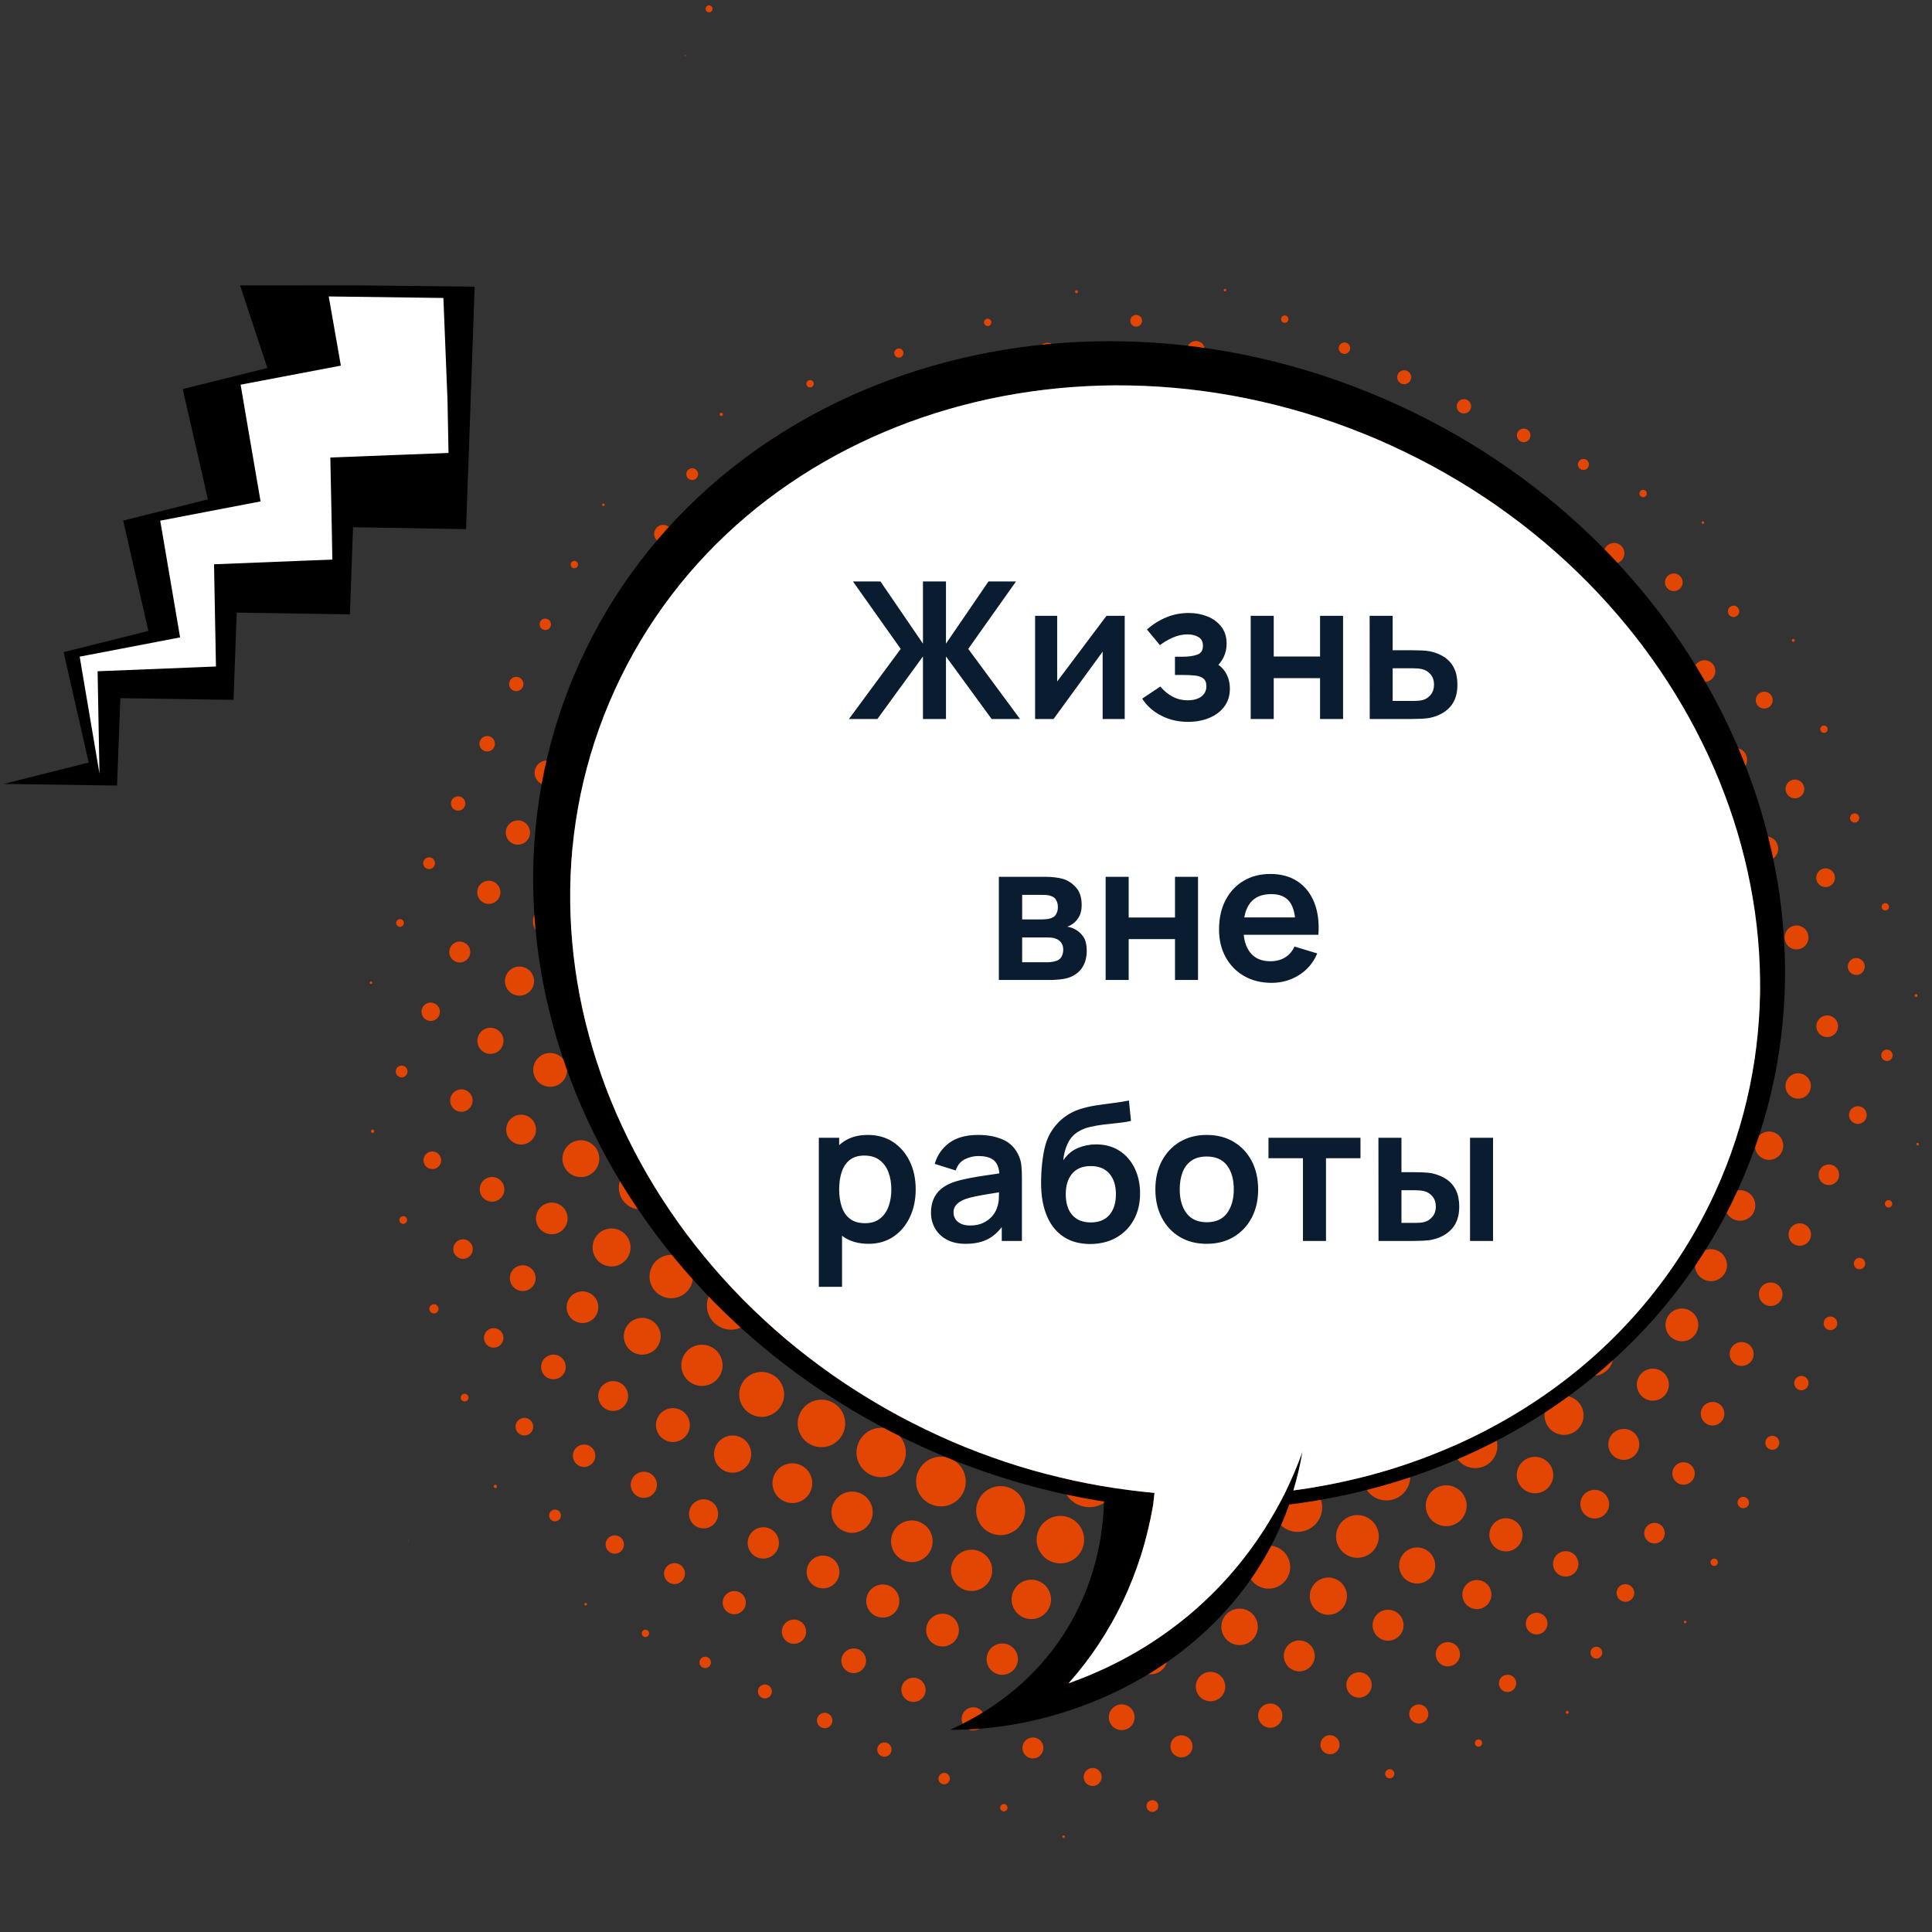
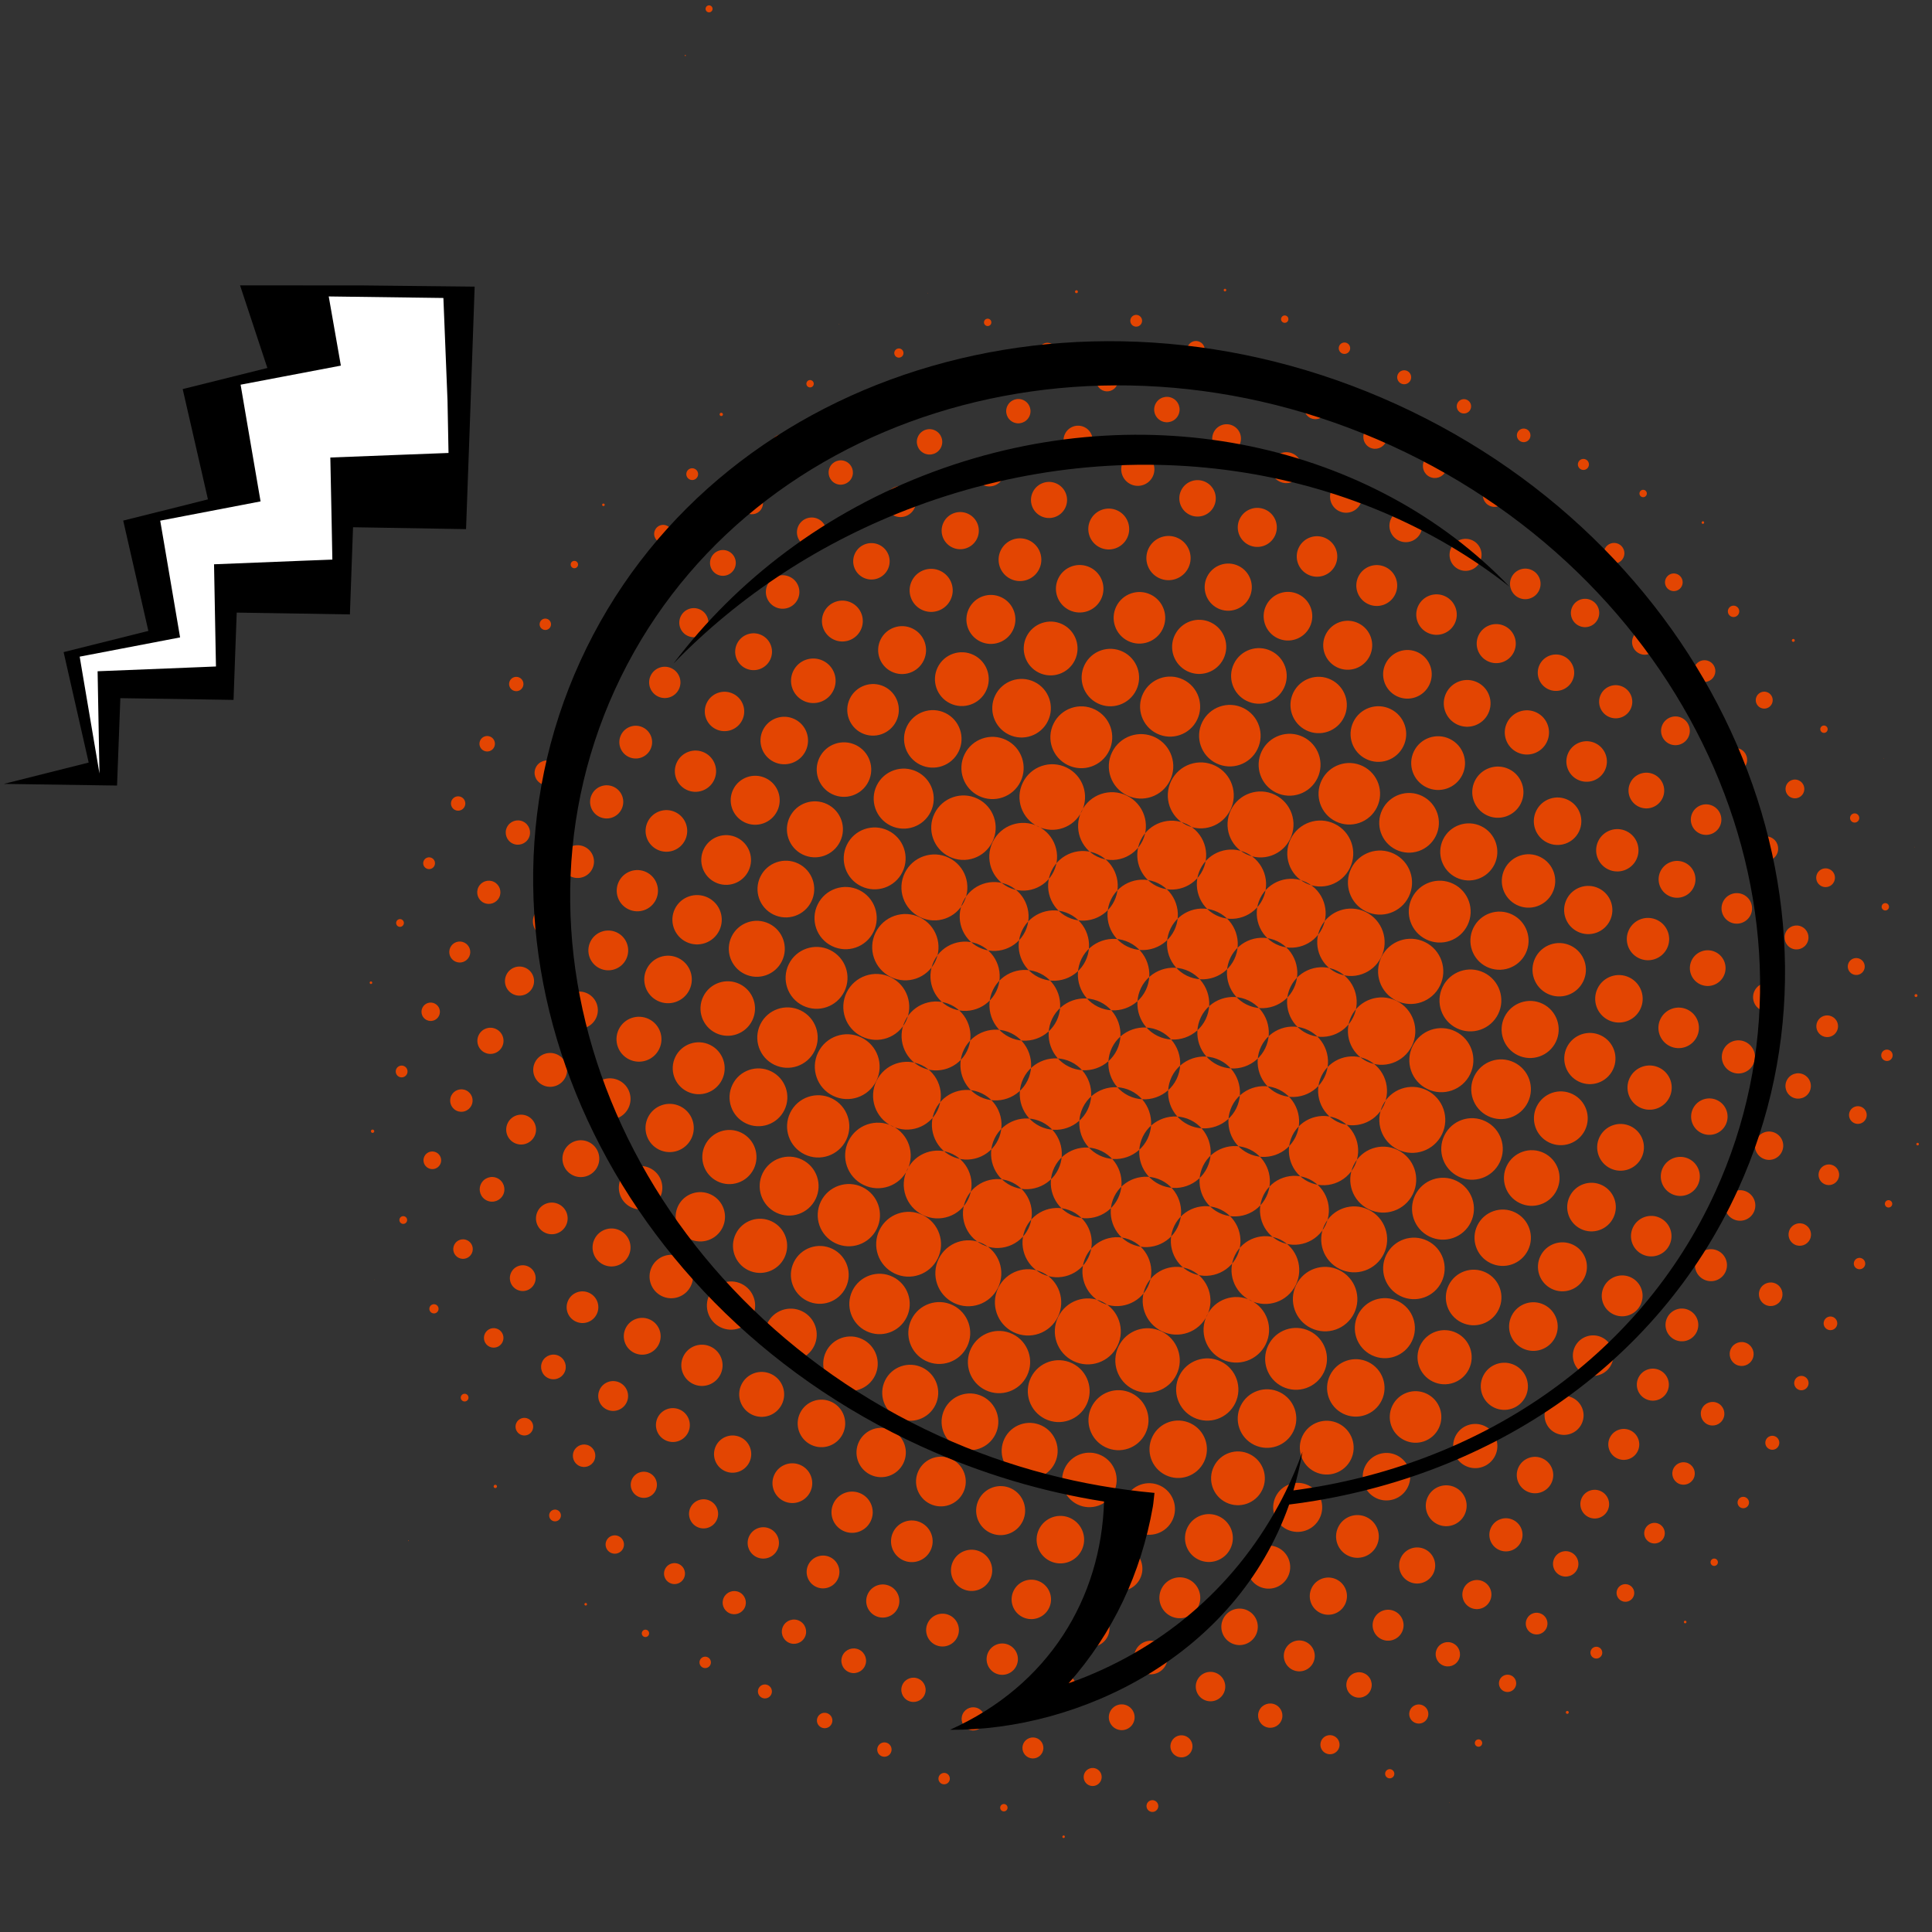
<svg xmlns="http://www.w3.org/2000/svg" xml:space="preserve" width="15mm" height="15mm" version="1.1" style="shape-rendering:geometricPrecision; text-rendering:geometricPrecision; image-rendering:optimizeQuality; fill-rule:evenodd; clip-rule:evenodd" viewBox="0 0 1500 1500">
  <rect x="0" y="0" width="1500" height="1500" fill="#333333" stroke="none" />
  <defs>
    <style type="text/css"> .fil0 {fill:#E34502} .fil1 {fill:black;fill-rule:nonzero} .fil3 {fill:#0A1D30;fill-rule:nonzero} .fil2 {fill:white;fill-rule:nonzero} </style>
  </defs>
  <g id="Слой_x0020_1">
    <g id="_2684380313264">
      <path class="fil0" d="M316.93 1196.46c-0.12,-0.06 -0.19,-0.18 -0.12,-0.33 0.06,-0.12 0.22,-0.17 0.34,-0.12 0.11,0.06 0.18,0.22 0.12,0.34 -0.07,0.15 -0.23,0.17 -0.34,0.11zm232.35 -1187.17c-1.33,-0.69 -1.85,-2.3 -1.17,-3.65 0.68,-1.35 2.31,-1.86 3.64,-1.19 1.34,0.68 1.87,2.32 1.19,3.64 -0.68,1.35 -2.31,1.87 -3.66,1.2zm-17.43 34.18c-0.24,-0.11 -0.32,-0.36 -0.2,-0.6 0.11,-0.22 0.38,-0.29 0.6,-0.18 0.24,0.12 0.31,0.38 0.2,0.59 -0.1,0.22 -0.37,0.31 -0.6,0.19zm789.81 363.15c-0.47,-0.23 -0.66,-0.84 -0.43,-1.32 0.24,-0.5 0.85,-0.74 1.32,-0.51 0.48,0.24 0.68,0.87 0.44,1.37 -0.23,0.48 -0.85,0.69 -1.33,0.46zm-47.17 -20.9c-1.43,-0.7 -2.03,-2.4 -1.34,-3.81 0.7,-1.44 2.41,-2.03 3.84,-1.34 1.44,0.7 2.01,2.41 1.31,3.85 -0.68,1.41 -2.37,2 -3.81,1.3zm-47.02 -21.29c-2.11,-1.03 -3.01,-3.59 -1.98,-5.7 1.05,-2.16 3.61,-3.03 5.73,-2.01 2.15,1.05 3.04,3.61 1.99,5.76 -1.03,2.12 -3.58,3 -5.74,1.95zm-46.8 -21.66c-2.65,-1.28 -3.72,-4.43 -2.45,-7.04 1.28,-2.63 4.42,-3.75 7.07,-2.46 2.61,1.27 3.71,4.45 2.43,7.09 -1.27,2.6 -4.45,3.68 -7.05,2.41zm-46.52 -22.29c-2.76,-1.35 -3.92,-4.7 -2.58,-7.44 1.35,-2.79 4.69,-3.93 7.46,-2.59 2.76,1.35 3.94,4.69 2.58,7.48 -1.33,2.74 -4.69,3.89 -7.46,2.55zm-46.31 -22.69c-2.7,-1.31 -3.83,-4.57 -2.53,-7.25 1.32,-2.71 4.58,-3.83 7.28,-2.52 2.7,1.32 3.82,4.56 2.5,7.27 -1.31,2.68 -4.55,3.81 -7.25,2.5zm-45.93 -23.44c-2.21,-1.08 -3.13,-3.75 -2.07,-5.93 1.08,-2.21 3.74,-3.13 5.95,-2.06 2.18,1.06 3.11,3.74 2.04,5.94 -1.06,2.18 -3.74,3.11 -5.92,2.05zm-45.69 -23.99c-1.44,-0.71 -2.02,-2.4 -1.33,-3.81 0.7,-1.44 2.39,-2.04 3.83,-1.34 1.41,0.68 2,2.4 1.3,3.84 -0.68,1.41 -2.39,1.99 -3.8,1.31zm-45.57 -24.22c-0.51,-0.25 -0.73,-0.87 -0.49,-1.35 0.24,-0.5 0.86,-0.72 1.38,-0.47 0.48,0.23 0.67,0.85 0.43,1.36 -0.23,0.48 -0.84,0.7 -1.32,0.46zm441.15 272.1c-0.55,-0.26 -0.79,-0.96 -0.51,-1.52 0.27,-0.57 0.96,-0.8 1.51,-0.54 0.59,0.29 0.82,0.97 0.55,1.54 -0.28,0.56 -0.97,0.81 -1.55,0.52zm-47.81 -19.62c-2.21,-1.07 -3.11,-3.7 -2.04,-5.9 1.07,-2.2 3.7,-3.13 5.91,-2.05 2.21,1.07 3.11,3.71 2.04,5.91 -1.07,2.2 -3.7,3.12 -5.91,2.04zm-47.45 -20.36c-3.42,-1.67 -4.82,-5.76 -3.16,-9.17 1.67,-3.43 5.75,-4.84 9.16,-3.17 3.43,1.66 4.86,5.75 3.19,9.18 -1.66,3.4 -5.77,4.82 -9.19,3.16zm-46.86 -21.53c-3.99,-1.94 -5.65,-6.74 -3.72,-10.71 1.94,-3.98 6.74,-5.63 10.72,-3.69 3.96,1.92 5.64,6.73 3.7,10.71 -1.93,3.97 -6.74,5.61 -10.7,3.69zm-46.72 -21.91c-4.33,-2.1 -6.11,-7.33 -4.01,-11.66 2.11,-4.34 7.33,-6.16 11.65,-4.05 4.37,2.12 6.13,7.34 4.03,11.67 -2.11,4.33 -7.31,6.16 -11.67,4.04zm-46.55 -22.18c-4.56,-2.22 -6.45,-7.69 -4.24,-12.24 2.22,-4.56 7.69,-6.44 12.25,-4.22 4.52,2.19 6.45,7.68 4.24,12.24 -2.22,4.55 -7.73,6.42 -12.25,4.22zm-46.44 -22.45c-4.6,-2.24 -6.55,-7.79 -4.3,-12.41 2.24,-4.61 7.83,-6.54 12.43,-4.3 4.62,2.24 6.53,7.82 4.29,12.43 -2.25,4.62 -7.8,6.53 -12.42,4.28zm-46.32 -22.67c-4.56,-2.22 -6.44,-7.69 -4.23,-12.24 2.22,-4.56 7.68,-6.44 12.24,-4.23 4.55,2.22 6.44,7.68 4.23,12.24 -2.22,4.55 -7.69,6.44 -12.24,4.23zm-46.18 -22.93c-4.36,-2.12 -6.14,-7.35 -4.04,-11.68 2.11,-4.33 7.33,-6.15 11.68,-4.04 4.32,2.1 6.11,7.33 4.01,11.67 -2.11,4.33 -7.34,6.15 -11.65,4.05zm-46.06 -23.23c-4,-1.94 -5.64,-6.73 -3.71,-10.7 1.94,-3.98 6.72,-5.64 10.71,-3.7 3.97,1.93 5.63,6.73 3.69,10.71 -1.93,3.97 -6.72,5.62 -10.69,3.69zm-45.88 -23.58c-3.43,-1.67 -4.83,-5.77 -3.17,-9.17 1.67,-3.43 5.75,-4.84 9.17,-3.17 3.41,1.65 4.82,5.73 3.15,9.16 -1.66,3.41 -5.75,4.84 -9.15,3.18zm-45.4 -24.62c-2.26,-1.1 -3.21,-3.85 -2.11,-6.12 1.11,-2.27 3.86,-3.22 6.12,-2.12 2.28,1.11 3.22,3.85 2.12,6.12 -1.11,2.28 -3.85,3.23 -6.13,2.12zm-44.88 -25.65c-0.55,-0.26 -0.79,-0.96 -0.51,-1.53 0.27,-0.56 0.96,-0.79 1.51,-0.53 0.57,0.28 0.8,0.96 0.52,1.52 -0.27,0.57 -0.95,0.82 -1.52,0.54zm627.18 361.32c-0.07,-0.03 -0.07,-0.1 -0.04,-0.16 0.04,-0.09 0.09,-0.12 0.16,-0.09 0.09,0.05 0.13,0.12 0.08,0.21 -0.03,0.06 -0.11,0.09 -0.2,0.04zm-47.56 -20.11c-1.39,-0.68 -2.02,-2.4 -1.33,-3.82 0.7,-1.44 2.44,-2.01 3.84,-1.32 1.42,0.69 2.02,2.39 1.31,3.83 -0.69,1.42 -2.4,2 -3.82,1.31zm-48.01 -19.22c-3.26,-1.59 -4.62,-5.53 -3.04,-8.78 1.6,-3.28 5.53,-4.64 8.8,-3.05 3.28,1.59 4.63,5.53 3.04,8.81 -1.58,3.25 -5.52,4.61 -8.8,3.02zm-47.19 -20.87c-4.2,-2.04 -5.91,-7.12 -3.89,-11.28 2.05,-4.21 7.08,-5.96 11.28,-3.92 4.19,2.05 5.93,7.09 3.88,11.29 -2.02,4.17 -7.08,5.95 -11.27,3.91zm-47 -21.3c-4.89,-2.38 -6.93,-8.26 -4.54,-13.16 2.38,-4.91 8.28,-6.96 13.17,-4.58 4.9,2.38 6.94,8.29 4.55,13.2 -2.39,4.9 -8.28,6.93 -13.18,4.54zm-46.87 -21.52c-5.48,-2.66 -7.73,-9.24 -5.07,-14.7 2.67,-5.49 9.22,-7.76 14.7,-5.1 5.49,2.67 7.75,9.23 5.08,14.72 -2.66,5.47 -9.23,7.75 -14.71,5.08zm-46.78 -21.79c-5.86,-2.85 -8.33,-9.99 -5.47,-15.86 2.88,-5.91 10,-8.35 15.86,-5.5 5.91,2.87 8.35,9.96 5.47,15.88 -2.86,5.87 -9.95,8.36 -15.86,5.48zm-46.6 -22.06c-6.18,-3.01 -8.75,-10.43 -5.75,-16.6 3.02,-6.19 10.45,-8.78 16.63,-5.78 6.19,3.01 8.74,10.46 5.73,16.65 -3,6.17 -10.43,8.74 -16.61,5.73zm-46.52 -22.3c-6.31,-3.07 -8.94,-10.68 -5.87,-16.99 3.08,-6.32 10.7,-8.96 17.01,-5.89 6.33,3.07 8.94,10.7 5.87,17.02 -3.07,6.31 -10.68,8.94 -17.01,5.86zm-46.24 -22.82c-6.17,-3 -8.76,-10.44 -5.76,-16.61 3.02,-6.19 10.47,-8.77 16.64,-5.77 6.18,3.01 8.75,10.46 5.74,16.65 -3,6.17 -10.44,8.73 -16.62,5.73zm-46.18 -22.94c-5.99,-2.91 -8.49,-10.09 -5.59,-16.05 2.91,-5.98 10.11,-8.46 16.1,-5.55 5.95,2.9 8.43,10.08 5.52,16.06 -2.9,5.97 -10.07,8.44 -16.03,5.54zm-46.01 -23.32c-5.57,-2.71 -7.86,-9.38 -5.17,-14.91 2.69,-5.54 9.37,-7.87 14.93,-5.16 5.53,2.69 7.82,9.37 5.13,14.91 -2.69,5.53 -9.36,7.85 -14.89,5.16zm-45.81 -23.73c-4.91,-2.38 -6.96,-8.28 -4.58,-13.18 2.39,-4.91 8.3,-6.95 13.21,-4.56 4.89,2.38 6.93,8.28 4.54,13.19 -2.39,4.9 -8.28,6.93 -13.17,4.55zm-45.78 -23.83c-4.18,-2.04 -5.91,-7.12 -3.89,-11.28 2.05,-4.21 7.1,-5.95 11.28,-3.92 4.19,2.04 5.94,7.09 3.89,11.3 -2.02,4.16 -7.09,5.94 -11.28,3.9zm-45.62 -24.14c-3.32,-1.61 -4.73,-5.62 -3.11,-8.95 1.63,-3.36 5.66,-4.74 8.98,-3.12 3.35,1.63 4.73,5.64 3.1,8.99 -1.62,3.33 -5.62,4.71 -8.97,3.08zm-44.67 -26.01c-1.45,-0.7 -2.04,-2.4 -1.35,-3.82 0.7,-1.44 2.41,-2.02 3.85,-1.32 1.41,0.68 2,2.39 1.3,3.83 -0.69,1.42 -2.4,2 -3.8,1.31zm-45.21 -25.01c-0.09,-0.04 -0.09,-0.11 -0.06,-0.17 0.04,-0.09 0.09,-0.12 0.18,-0.08 0.06,0.04 0.11,0.11 0.06,0.19 -0.03,0.07 -0.12,0.09 -0.18,0.06zm765.87 429.92c-0.08,-0.04 -0.09,-0.11 -0.06,-0.19 0.04,-0.07 0.11,-0.1 0.18,-0.07 0.08,0.04 0.13,0.13 0.09,0.2 -0.04,0.08 -0.14,0.1 -0.21,0.06zm-47.88 -19.49c-1.76,-0.86 -2.49,-2.99 -1.64,-4.76 0.87,-1.78 3,-2.52 4.76,-1.67 1.79,0.87 2.54,3.02 1.67,4.8 -0.86,1.76 -3.01,2.5 -4.79,1.63zm-48 -19.2c-3.6,-1.76 -5.12,-6.13 -3.36,-9.75 1.76,-3.61 6.14,-5.13 9.75,-3.37 3.63,1.76 5.15,6.15 3.39,9.77 -1.76,3.62 -6.15,5.11 -9.78,3.35zm-47.26 -20.75c-4.6,-2.23 -6.53,-7.81 -4.28,-12.43 2.25,-4.62 7.83,-6.54 12.42,-4.31 4.64,2.26 6.52,7.81 4.28,12.43 -2.25,4.62 -7.78,6.57 -12.42,4.31zm-47.19 -20.89c-5.56,-2.71 -7.84,-9.39 -5.15,-14.92 2.69,-5.53 9.36,-7.87 14.92,-5.17 5.54,2.7 7.85,9.41 5.16,14.94 -2.69,5.53 -9.39,7.84 -14.93,5.15zm-47.13 -21.04c-6.38,-3.11 -9.06,-10.8 -5.95,-17.19 3.11,-6.4 10.83,-9.06 17.21,-5.96 6.41,3.12 9.07,10.83 5.96,17.23 -3.11,6.39 -10.81,9.03 -17.22,5.92zm-46.93 -21.39c-7.02,-3.42 -9.94,-11.9 -6.53,-18.92 3.41,-7.01 11.89,-9.95 18.91,-6.53 7.03,3.41 9.95,11.9 6.54,18.91 -3.41,7.02 -11.89,9.95 -18.92,6.54zm-46.83 -21.68c-7.53,-3.66 -10.66,-12.73 -7.01,-20.25 3.68,-7.55 12.75,-10.68 20.28,-7.02 7.55,3.67 10.68,12.75 7.01,20.29 -3.66,7.52 -12.73,10.66 -20.28,6.98zm-46.61 -22.04c-7.8,-3.79 -11.06,-13.19 -7.26,-21.01 3.8,-7.81 13.21,-11.05 21.01,-7.26 7.79,3.8 11.09,13.22 7.29,21.03 -3.8,7.81 -13.25,11.03 -21.04,7.24zm-46.46 -22.42c-7.89,-3.84 -11.16,-13.33 -7.33,-21.22 3.84,-7.89 13.33,-11.17 21.22,-7.33 7.9,3.84 11.17,13.33 7.33,21.22 -3.84,7.89 -13.32,11.17 -21.22,7.33zm-46.3 -22.7c-7.81,-3.8 -11.1,-13.21 -7.29,-21.03 3.8,-7.81 13.23,-11.03 21.04,-7.24 7.81,3.8 11.07,13.2 7.27,21.02 -3.8,7.81 -13.21,11.05 -21.02,7.25zm-46.12 -23.07c-7.55,-3.67 -10.68,-12.74 -7.03,-20.26 3.68,-7.55 12.75,-10.68 20.3,-7.01 7.52,3.65 10.65,12.73 6.98,20.28 -3.66,7.51 -12.73,10.65 -20.25,6.99zm-45.95 -23.46c-7.04,-3.42 -9.97,-11.91 -6.55,-18.92 3.41,-7.02 11.89,-9.95 18.93,-6.53 7.02,3.41 9.95,11.9 6.54,18.92 -3.41,7.01 -11.9,9.95 -18.92,6.53zm-45.81 -23.72c-6.41,-3.12 -9.08,-10.81 -5.97,-17.2 3.11,-6.4 10.82,-9.07 17.23,-5.94 6.38,3.1 9.05,10.81 5.94,17.21 -3.11,6.39 -10.82,9.03 -17.2,5.93zm-45.71 -23.97c-5.61,-2.72 -7.94,-9.49 -5.21,-15.1 2.73,-5.6 9.49,-7.95 15.1,-5.22 5.6,2.72 7.94,9.5 5.21,15.1 -2.72,5.61 -9.5,7.95 -15.1,5.22zm-45.58 -24.23c-4.66,-2.27 -6.62,-7.93 -4.34,-12.62 2.28,-4.7 7.95,-6.65 12.62,-4.38 4.69,2.28 6.65,7.95 4.36,12.64 -2.28,4.69 -7.94,6.65 -12.64,4.36zm-45.47 -24.36c-3.69,-1.8 -5.24,-6.25 -3.44,-9.94 1.8,-3.69 6.26,-5.23 9.95,-3.44 3.67,1.79 5.22,6.25 3.43,9.95 -1.8,3.69 -6.27,5.22 -9.94,3.43zm-44.7 -26.05c-1.77,-0.86 -2.5,-3 -1.65,-4.76 0.87,-1.78 3,-2.53 4.77,-1.67 1.8,0.88 2.52,3.01 1.65,4.79 -0.86,1.76 -2.98,2.51 -4.77,1.64zm-44.88 -25.63c-0.08,-0.04 -0.11,-0.12 -0.08,-0.2 0.04,-0.07 0.13,-0.1 0.2,-0.06 0.08,0.04 0.11,0.12 0.07,0.19 -0.04,0.08 -0.12,0.1 -0.19,0.07zm811.06 454.91c-1.4,-0.68 -2.02,-2.39 -1.33,-3.81 0.71,-1.45 2.43,-2.01 3.83,-1.33 1.43,0.7 2.02,2.39 1.32,3.83 -0.69,1.42 -2.39,2.01 -3.82,1.31zm-48.32 -18.58c-3.59,-1.75 -5.11,-6.12 -3.35,-9.73 1.77,-3.65 6.14,-5.13 9.73,-3.38 3.65,1.77 5.12,6.1 3.35,9.75 -1.76,3.6 -6.08,5.13 -9.73,3.36zm-47.37 -20.5c-4.74,-2.3 -6.73,-8.06 -4.43,-12.79 2.31,-4.75 8.07,-6.74 12.81,-4.44 4.78,2.32 6.72,8.06 4.41,12.81 -2.3,4.73 -8.02,6.74 -12.79,4.42zm-47.39 -20.5c-5.87,-2.86 -8.34,-9.99 -5.48,-15.86 2.87,-5.9 9.99,-8.33 15.86,-5.47 5.89,2.87 8.35,9.95 5.48,15.85 -2.86,5.87 -9.96,8.35 -15.86,5.48zm-47.24 -20.77c-6.88,-3.34 -9.77,-11.65 -6.42,-18.53 3.35,-6.88 11.67,-9.75 18.55,-6.4 6.88,3.35 9.74,11.65 6.39,18.54 -3.35,6.87 -11.64,9.74 -18.52,6.39zm-47.21 -20.87c-7.78,-3.79 -11.06,-13.24 -7.27,-21.03 3.8,-7.82 13.26,-11.07 21.04,-7.28 7.82,3.8 11.08,13.24 7.28,21.05 -3.79,7.8 -13.23,11.06 -21.05,7.26zm-46.99 -21.28c-8.54,-4.15 -12.09,-14.42 -7.95,-22.94 4.15,-8.53 14.44,-12.1 22.98,-7.94 8.53,4.15 12.06,14.44 7.92,22.97 -4.15,8.52 -14.42,12.06 -22.95,7.91zm-46.82 -21.68c-9,-4.38 -12.77,-15.25 -8.39,-24.25 4.39,-9.02 15.27,-12.77 24.27,-8.4 9.02,4.39 12.77,15.26 8.39,24.28 -4.38,9 -15.25,12.76 -24.27,8.37zm-46.69 -21.89c-9.37,-4.56 -13.28,-15.86 -8.72,-25.23 4.57,-9.39 15.87,-13.3 25.25,-8.74 9.37,4.56 13.26,15.86 8.69,25.25 -4.56,9.37 -15.85,13.28 -25.22,8.72zm-46.44 -22.45c-9.45,-4.59 -13.37,-15.97 -8.78,-25.4 4.6,-9.46 15.97,-13.4 25.42,-8.8 9.46,4.6 13.39,15.98 8.79,25.43 -4.6,9.44 -15.97,13.37 -25.43,8.77zm-46.32 -22.67c-9.36,-4.56 -13.28,-15.86 -8.72,-25.24 4.57,-9.38 15.88,-13.29 25.25,-8.73 9.37,4.56 13.28,15.87 8.71,25.25 -4.56,9.38 -15.87,13.28 -25.24,8.72zm-46.12 -23.06c-9.11,-4.43 -12.86,-15.41 -8.45,-24.48 4.43,-9.1 15.38,-12.91 24.48,-8.48 9.08,4.42 12.86,15.39 8.43,24.49 -4.41,9.07 -15.39,12.88 -24.46,8.47zm-45.88 -23.61c-8.54,-4.15 -12.08,-14.42 -7.94,-22.94 4.15,-8.53 14.43,-12.1 22.97,-7.94 8.52,4.14 12.06,14.43 7.92,22.96 -4.15,8.52 -14.43,12.06 -22.95,7.92zm-45.81 -23.71c-7.9,-3.85 -11.17,-13.37 -7.35,-21.23 3.83,-7.87 13.34,-11.17 21.24,-7.33 7.86,3.82 11.15,13.36 7.33,21.23 -3.83,7.85 -13.36,11.15 -21.22,7.33zm-45.59 -24.24c-6.96,-3.38 -9.82,-11.79 -6.45,-18.73 3.39,-6.96 11.77,-9.88 18.73,-6.49 6.97,3.39 9.85,11.79 6.47,18.75 -3.38,6.94 -11.77,9.86 -18.75,6.47zm-45.51 -24.35c-5.96,-2.9 -8.42,-10.11 -5.52,-16.06 2.9,-5.96 10.1,-8.49 16.05,-5.59 5.99,2.91 8.44,10.13 5.55,16.09 -2.9,5.96 -10.09,8.47 -16.08,5.56zm-45.4 -24.52c-4.91,-2.39 -6.95,-8.29 -4.57,-13.17 2.38,-4.9 8.28,-6.94 13.19,-4.55 4.88,2.37 6.94,8.29 4.56,13.19 -2.37,4.88 -8.3,6.91 -13.18,4.53zm-45.34 -24.72c-3.71,-1.81 -5.22,-6.29 -3.44,-9.95 1.8,-3.7 6.25,-5.26 9.96,-3.46 3.68,1.79 5.21,6.27 3.42,9.96 -1.79,3.67 -6.26,5.24 -9.94,3.45zm-44.37 -26.69c-1.43,-0.7 -2.01,-2.39 -1.31,-3.81 0.7,-1.44 2.38,-2.02 3.81,-1.33 1.42,0.69 2.02,2.38 1.32,3.83 -0.69,1.42 -2.4,2 -3.82,1.31zm859.39 473.49c-0.56,-0.27 -0.81,-0.98 -0.54,-1.54 0.27,-0.54 0.98,-0.79 1.54,-0.52 0.57,0.28 0.78,0.97 0.51,1.52 -0.27,0.55 -0.94,0.82 -1.51,0.54zm-48.76 -17.68c-3.28,-1.6 -4.64,-5.53 -3.05,-8.8 1.58,-3.26 5.52,-4.62 8.8,-3.02 3.28,1.6 4.64,5.53 3.06,8.79 -1.59,3.27 -5.53,4.62 -8.81,3.03zm-47.58 -20.12c-4.59,-2.24 -6.51,-7.81 -4.27,-12.42 2.25,-4.62 7.81,-6.52 12.4,-4.29 4.64,2.26 6.55,7.79 4.3,12.41 -2.25,4.61 -7.78,6.55 -12.43,4.3zm-47.49 -20.24c-5.89,-2.87 -8.33,-9.98 -5.47,-15.86 2.86,-5.89 9.96,-8.35 15.85,-5.48 5.88,2.86 8.34,9.97 5.48,15.85 -2.86,5.88 -9.98,8.35 -15.86,5.49zm-47.45 -20.37c-7.1,-3.45 -10.07,-12.02 -6.62,-19.13 3.46,-7.1 12.04,-10.06 19.14,-6.61 7.1,3.46 10.06,12.03 6.6,19.13 -3.46,7.11 -12.02,10.07 -19.12,6.61zm-47.31 -20.64c-8.17,-3.98 -11.56,-13.82 -7.59,-21.98 3.97,-8.16 13.81,-11.57 21.98,-7.6 8.16,3.98 11.56,13.83 7.59,21.98 -3.97,8.17 -13.81,11.57 -21.98,7.6zm-47.26 -20.78c-9.15,-4.45 -12.97,-15.47 -8.51,-24.64 4.46,-9.16 15.49,-12.95 24.64,-8.5 9.17,4.46 12.99,15.48 8.54,24.64 -4.46,9.17 -15.5,12.97 -24.67,8.5zm-46.99 -21.25c-9.87,-4.79 -13.99,-16.71 -9.19,-26.58 4.8,-9.85 16.71,-13.97 26.58,-9.17 9.85,4.79 13.97,16.71 9.18,26.57 -4.8,9.86 -16.72,13.98 -26.57,9.18zm-46.83 -21.69c-10.36,-5.04 -14.7,-17.52 -9.65,-27.89 5.04,-10.37 17.53,-14.66 27.9,-9.61 10.37,5.04 14.73,17.53 9.69,27.89 -5.05,10.38 -17.56,14.66 -27.94,9.61zm-46.68 -21.89c-10.74,-5.23 -15.2,-18.12 -9.97,-28.87 5.22,-10.74 18.12,-15.18 28.86,-9.96 10.73,5.22 15.2,18.12 9.97,28.85 -5.23,10.76 -18.12,15.2 -28.86,9.98zm-46.52 -22.3c-10.85,-5.28 -15.38,-18.36 -10.09,-29.25 5.3,-10.88 18.39,-15.4 29.24,-10.12 10.87,5.29 15.41,18.38 10.11,29.26 -5.29,10.89 -18.39,15.4 -29.26,10.11zm-46.24 -22.83c-10.72,-5.21 -15.19,-18.11 -9.96,-28.86 5.22,-10.74 18.13,-15.18 28.85,-9.96 10.72,5.22 15.2,18.11 9.97,28.85 -5.23,10.75 -18.13,15.19 -28.86,9.97zm-46.12 -23.06c-10.46,-5.09 -14.79,-17.65 -9.71,-28.11 5.08,-10.44 17.64,-14.79 28.11,-9.7 10.41,5.06 14.76,17.65 9.69,28.09 -5.09,10.45 -17.68,14.78 -28.09,9.72zm-45.95 -23.45c-9.95,-4.84 -14.08,-16.84 -9.25,-26.78 4.83,-9.93 16.83,-14.1 26.78,-9.26 9.93,4.83 14.07,16.85 9.24,26.78 -4.83,9.94 -16.84,14.09 -26.77,9.26zm-45.68 -24c-9.18,-4.47 -13,-15.49 -8.54,-24.66 4.45,-9.16 15.49,-12.96 24.67,-8.49 9.15,4.45 12.97,15.47 8.52,24.63 -4.46,9.17 -15.5,12.97 -24.65,8.52zm-45.59 -24.22c-8.24,-4 -11.66,-13.94 -7.65,-22.19 4,-8.23 13.93,-11.67 22.17,-7.67 8.26,4.02 11.68,13.96 7.68,22.19 -4.01,8.25 -13.95,11.69 -22.2,7.67zm-45.44 -24.51c-7.16,-3.49 -10.14,-12.13 -6.65,-19.29 3.48,-7.17 12.11,-10.15 19.28,-6.67 7.19,3.5 10.18,12.14 6.69,19.3 -3.48,7.16 -12.12,10.16 -19.32,6.66zm-45.3 -24.72c-5.97,-2.91 -8.45,-10.11 -5.55,-16.07 2.9,-5.96 10.09,-8.46 16.07,-5.55 5.96,2.9 8.44,10.1 5.54,16.06 -2.91,5.96 -10.1,8.46 -16.06,5.56zm-45.27 -24.87c-4.69,-2.28 -6.61,-7.97 -4.34,-12.64 2.29,-4.7 7.93,-6.65 12.61,-4.37 4.69,2.28 6.66,7.92 4.37,12.63 -2.27,4.67 -7.95,6.66 -12.64,4.38zm-45.24 -24.89c-3.42,-1.66 -4.84,-5.77 -3.18,-9.19 1.66,-3.4 5.77,-4.82 9.19,-3.16 3.41,1.66 4.83,5.77 3.18,9.17 -1.67,3.42 -5.78,4.84 -9.19,3.18zm-43.94 -27.59c-0.65,-0.32 -0.91,-1.1 -0.61,-1.72 0.31,-0.63 1.07,-0.9 1.72,-0.58 0.66,0.32 0.92,1.08 0.61,1.71 -0.3,0.62 -1.07,0.9 -1.72,0.59zm903.65 500.41c-2.21,-1.07 -3.14,-3.7 -2.06,-5.91 1.06,-2.19 3.71,-3.1 5.92,-2.02 2.21,1.07 3.14,3.72 2.07,5.91 -1.07,2.21 -3.72,3.1 -5.93,2.02zm-48.14 -18.95c-4.2,-2.05 -5.94,-7.07 -3.9,-11.27 2.05,-4.2 7.07,-5.91 11.26,-3.87 4.2,2.04 5.95,7.05 3.9,11.24 -2.04,4.21 -7.07,5.94 -11.26,3.9zm-47.59 -20.1c-5.52,-2.69 -7.85,-9.37 -5.15,-14.93 2.7,-5.54 9.4,-7.84 14.92,-5.15 5.56,2.7 7.86,9.38 5.16,14.92 -2.7,5.56 -9.37,7.86 -14.93,5.16zm-47.55 -20.12c-6.89,-3.36 -9.75,-11.67 -6.4,-18.55 3.34,-6.88 11.64,-9.75 18.54,-6.39 6.88,3.35 9.74,11.64 6.39,18.52 -3.35,6.88 -11.64,9.77 -18.53,6.42zm-47.5 -20.26c-8.17,-3.97 -11.57,-13.81 -7.6,-21.98 3.98,-8.17 13.8,-11.54 21.97,-7.57 8.16,3.97 11.59,13.79 7.62,21.96 -3.98,8.17 -13.84,11.56 -21.99,7.59zm-47.38 -20.5c-9.3,-4.52 -13.18,-15.73 -8.65,-25.04 4.52,-9.3 15.73,-13.15 25.03,-8.63 9.3,4.52 13.18,15.72 8.66,25.02 -4.53,9.31 -15.74,13.17 -25.04,8.65zm-47.27 -20.75c-10.28,-5 -14.58,-17.41 -9.56,-27.73 5.01,-10.3 17.43,-14.57 27.71,-9.57 10.31,5.02 14.59,17.41 9.58,27.71 -5.02,10.32 -17.42,14.61 -27.73,9.59zm-46.98 -21.28c-11,-5.35 -15.6,-18.63 -10.25,-29.63 5.35,-10.99 18.65,-15.58 29.64,-10.23 11,5.34 15.58,18.64 10.24,29.62 -5.36,11.01 -18.63,15.59 -29.63,10.24zm-46.83 -21.67c-11.5,-5.6 -16.27,-19.43 -10.67,-30.95 5.6,-11.51 19.44,-16.33 30.94,-10.73 11.53,5.61 16.3,19.48 10.7,30.98 -5.61,11.52 -19.44,16.3 -30.97,10.7zm-46.69 -21.9c-11.87,-5.77 -16.81,-20.04 -11.02,-31.94 5.77,-11.87 20.05,-16.8 31.92,-11.03 11.84,5.76 16.81,20.06 11.03,31.93 -5.78,11.89 -20.09,16.8 -31.93,11.04zm-46.46 -22.41c-11.92,-5.8 -16.87,-20.22 -11.07,-32.15 5.8,-11.91 20.18,-16.88 32.1,-11.08 11.95,5.81 16.9,20.19 11.11,32.1 -5.8,11.92 -20.19,16.94 -32.14,11.13zm-46.3 -22.71c-11.85,-5.76 -16.8,-20.04 -11.01,-31.93 5.77,-11.87 20.06,-16.8 31.91,-11.04 11.86,5.77 16.81,20.06 11.03,31.93 -5.78,11.89 -20.07,16.81 -31.93,11.04zm-46.11 -23.07c-11.6,-5.64 -16.42,-19.58 -10.78,-31.18 5.64,-11.58 19.59,-16.4 31.18,-10.76 11.56,5.62 16.4,19.58 10.77,31.17 -5.64,11.59 -19.61,16.4 -31.17,10.77zm-45.95 -23.46c-11.09,-5.39 -15.7,-18.76 -10.3,-29.84 5.38,-11.06 18.72,-15.67 29.81,-10.28 11.07,5.39 15.69,18.74 10.31,29.8 -5.39,11.08 -18.75,15.71 -29.82,10.32zm-45.75 -23.84c-10.37,-5.04 -14.69,-17.57 -9.65,-27.94 5.04,-10.35 17.56,-14.69 27.93,-9.65 10.35,5.04 14.68,17.57 9.64,27.93 -5.04,10.36 -17.58,14.7 -27.92,9.66zm-45.58 -24.25c-9.45,-4.6 -13.37,-15.97 -8.77,-25.43 4.6,-9.45 15.96,-13.37 25.41,-8.78 9.45,4.6 13.39,15.97 8.8,25.42 -4.6,9.46 -15.99,13.38 -25.44,8.79zm-45.38 -24.63c-8.29,-4.03 -11.76,-14.05 -7.71,-22.36 4.04,-8.32 14.06,-11.75 22.34,-7.72 8.32,4.04 11.8,14.04 7.75,22.36 -4.04,8.31 -14.07,11.77 -22.38,7.72zm-45.22 -24.87c-7.05,-3.43 -9.98,-11.89 -6.56,-18.93 3.41,-7.01 11.88,-9.94 18.93,-6.51 7.01,3.41 9.95,11.89 6.54,18.9 -3.42,7.04 -11.9,9.95 -18.91,6.54zm-45.23 -24.99c-5.68,-2.76 -8.05,-9.6 -5.27,-15.31 2.75,-5.65 9.62,-8.06 15.3,-5.3 5.69,2.77 8.03,9.66 5.28,15.31 -2.78,5.71 -9.62,8.07 -15.31,5.3zm-45.11 -25.15c-4.27,-2.08 -6.03,-7.2 -3.95,-11.47 2.06,-4.25 7.18,-6.03 11.45,-3.96 4.26,2.08 6.04,7.22 3.97,11.47 -2.07,4.27 -7.21,6.03 -11.47,3.96zm-44.64 -26.16c-2.27,-1.11 -3.23,-3.83 -2.11,-6.13 1.11,-2.28 3.84,-3.2 6.11,-2.09 2.29,1.11 3.24,3.82 2.13,6.1 -1.12,2.3 -3.84,3.23 -6.13,2.12zm952.95 516.95c-0.48,-0.24 -0.68,-0.82 -0.44,-1.34 0.25,-0.51 0.83,-0.69 1.31,-0.46 0.52,0.26 0.76,0.83 0.51,1.35 -0.25,0.51 -0.86,0.7 -1.38,0.45zm-48.93 -17.28c-3.39,-1.65 -4.85,-5.78 -3.19,-9.2 1.67,-3.41 5.82,-4.81 9.2,-3.17 3.42,1.67 4.84,5.78 3.18,9.19 -1.66,3.42 -5.77,4.84 -9.19,3.18zm-47.68 -19.9c-4.88,-2.37 -6.93,-8.25 -4.55,-13.15 2.38,-4.9 8.29,-6.94 13.17,-4.57 4.87,2.37 6.97,8.3 4.58,13.2 -2.38,4.9 -8.33,6.89 -13.2,4.52zm-47.71 -19.84c-6.39,-3.11 -9.06,-10.81 -5.95,-17.2 3.11,-6.4 10.82,-9.05 17.2,-5.95 6.4,3.12 9.08,10.82 5.97,17.22 -3.11,6.39 -10.83,9.04 -17.22,5.93zm-47.63 -19.96c-7.8,-3.8 -11.06,-13.26 -7.26,-21.05 3.79,-7.8 13.24,-11.08 21.04,-7.28 7.84,3.81 11.05,13.25 7.26,21.04 -3.79,7.8 -13.2,11.1 -21.04,7.29zm-47.56 -20.15c-9.15,-4.45 -12.97,-15.49 -8.51,-24.65 4.46,-9.17 15.49,-12.96 24.64,-8.51 9.16,4.46 12.99,15.48 8.53,24.65 -4.46,9.16 -15.5,12.96 -24.66,8.51zm-47.38 -20.5c-10.3,-5.01 -14.58,-17.41 -9.57,-27.71 5.01,-10.29 17.41,-14.58 27.71,-9.57 10.3,5.01 14.59,17.42 9.58,27.71 -5.01,10.3 -17.41,14.58 -27.72,9.57zm-47.19 -20.9c-11.21,-5.45 -15.86,-18.96 -10.41,-30.17 5.46,-11.23 18.95,-15.89 30.16,-10.44 11.23,5.46 15.94,18.97 10.47,30.2 -5.45,11.21 -18.99,15.87 -30.22,10.41zm-46.98 -21.28c-11.93,-5.8 -16.95,-20.14 -11.14,-32.1 5.8,-11.91 20.21,-16.88 32.14,-11.07 11.95,5.81 16.86,20.17 11.07,32.09 -5.82,11.95 -20.12,16.89 -32.07,11.08zm-46.79 -21.76c-12.36,-6.01 -17.51,-20.93 -11.5,-33.28 6.01,-12.35 20.91,-17.48 33.26,-11.47 12.39,6.02 17.52,20.9 11.51,33.25 -6.01,12.35 -20.89,17.52 -33.27,11.5zm-46.68 -21.91c-12.73,-6.19 -18.02,-21.51 -11.83,-34.23 6.19,-12.73 21.51,-18.02 34.23,-11.83 12.73,6.19 18.02,21.51 11.83,34.23 -6.19,12.73 -21.51,18.02 -34.23,11.83zm-46.39 -22.57c-12.71,-6.18 -18.01,-21.5 -11.82,-34.23 6.19,-12.72 21.51,-18.01 34.23,-11.82 12.7,6.18 18.02,21.51 11.83,34.23 -6.19,12.73 -21.53,18 -34.24,11.82zm-46.37 -22.56c-12.73,-6.19 -18.01,-21.5 -11.82,-34.22 6.19,-12.73 21.5,-18.02 34.22,-11.83 12.72,6.18 18.02,21.5 11.83,34.23 -6.19,12.72 -21.52,18.01 -34.23,11.82zm-46.11 -23.07c-12.43,-6.05 -17.62,-21.02 -11.57,-33.46 6.05,-12.44 21.04,-17.61 33.47,-11.56 12.39,6.03 17.59,21.02 11.54,33.45 -6.05,12.44 -21.05,17.6 -33.44,11.57zm-45.93 -23.5c-11.94,-5.8 -16.93,-20.13 -11.12,-32.08 5.8,-11.92 20.18,-16.9 32.12,-11.09 11.92,5.8 16.87,20.18 11.08,32.1 -5.82,11.95 -20.16,16.87 -32.08,11.07zm-45.83 -23.68c-11.31,-5.5 -16.02,-19.12 -10.53,-30.41 5.49,-11.29 19.12,-16 30.43,-10.5 11.28,5.49 15.97,19.11 10.48,30.4 -5.49,11.29 -19.1,16 -30.38,10.51zm-45.59 -24.23c-10.35,-5.04 -14.68,-17.54 -9.63,-27.92 5.05,-10.38 17.55,-14.7 27.91,-9.66 10.37,5.04 14.7,17.55 9.65,27.93 -5.05,10.38 -17.56,14.69 -27.93,9.65zm-45.38 -24.63c-9.23,-4.48 -13.07,-15.63 -8.58,-24.86 4.48,-9.22 15.63,-13.08 24.85,-8.59 9.26,4.5 13.09,15.64 8.6,24.87 -4.48,9.22 -15.62,13.09 -24.87,8.58zm-45.16 -25c-7.9,-3.84 -11.17,-13.35 -7.34,-21.22 3.82,-7.87 13.32,-11.17 21.22,-7.33 7.87,3.83 11.15,13.35 7.32,21.21 -3.82,7.87 -13.33,11.17 -21.2,7.34zm-45.14 -25.15c-6.46,-3.15 -9.16,-10.92 -6.02,-17.38 3.15,-6.47 10.94,-9.16 17.4,-6.01 6.47,3.14 9.15,10.92 6.01,17.39 -3.15,6.47 -10.92,9.14 -17.39,6zm-45.07 -25.25c-4.97,-2.42 -7.02,-8.42 -4.61,-13.37 2.42,-4.97 8.4,-7.07 13.38,-4.65 4.98,2.42 7.02,8.43 4.61,13.4 -2.41,4.95 -8.39,7.04 -13.38,4.62zm-45.07 -25.27c-3.47,-1.69 -4.92,-5.85 -3.21,-9.35 1.7,-3.5 5.87,-4.93 9.34,-3.24 3.49,1.69 4.95,5.86 3.24,9.36 -1.7,3.5 -5.88,4.93 -9.37,3.23zm-43.74 -27.94c-0.5,-0.25 -0.73,-0.84 -0.48,-1.36 0.25,-0.51 0.85,-0.68 1.35,-0.44 0.48,0.24 0.72,0.81 0.47,1.33 -0.25,0.51 -0.86,0.7 -1.34,0.47zm996.93 544.38c-1.38,-0.68 -2,-2.39 -1.3,-3.84 0.69,-1.42 2.42,-1.98 3.81,-1.31 1.43,0.7 2.03,2.39 1.34,3.81 -0.71,1.45 -2.42,2.03 -3.85,1.34zm-48.61 -17.93c-3.99,-1.95 -5.6,-6.73 -3.66,-10.71 1.92,-3.95 6.68,-5.66 10.68,-3.72 3.97,1.94 5.62,6.76 3.7,10.71 -1.94,3.99 -6.75,5.65 -10.72,3.72zm-47.69 -19.88c-5.49,-2.67 -7.74,-9.23 -5.07,-14.71 2.66,-5.47 9.21,-7.75 14.7,-5.08 5.48,2.67 7.73,9.23 5.07,14.69 -2.67,5.49 -9.22,7.77 -14.7,5.1zm-47.76 -19.74c-7.01,-3.42 -9.96,-11.88 -6.53,-18.92 3.41,-7.01 11.9,-9.95 18.91,-6.53 7.04,3.42 9.97,11.91 6.56,18.92 -3.42,7.04 -11.9,9.95 -18.94,6.53zm-47.7 -19.81c-8.54,-4.16 -12.07,-14.45 -7.92,-22.99 4.14,-8.51 14.41,-12.06 22.95,-7.91 8.53,4.15 12.07,14.43 7.93,22.94 -4.15,8.54 -14.43,12.11 -22.96,7.96zm-47.56 -20.16c-9.84,-4.78 -14,-16.67 -9.18,-26.58 4.79,-9.85 16.73,-13.96 26.57,-9.17 9.9,4.82 13.98,16.71 9.18,26.57 -4.82,9.9 -16.67,14 -26.57,9.18zm-47.37 -20.49c-10.99,-5.35 -15.59,-18.63 -10.23,-29.64 5.34,-10.99 18.64,-15.58 29.62,-10.24 11.01,5.36 15.58,18.64 10.24,29.63 -5.36,11.01 -18.63,15.6 -29.63,10.25zm-47.22 -20.87c-11.91,-5.8 -16.87,-20.17 -11.04,-32.14 5.79,-11.91 20.15,-16.87 32.07,-11.08 11.91,5.8 16.89,20.17 11.1,32.09 -5.82,11.96 -20.21,16.92 -32.13,11.13zm-46.91 -21.41c-12.59,-6.12 -17.81,-21.27 -11.68,-33.86 6.1,-12.55 21.24,-17.8 33.82,-11.67 12.58,6.11 17.82,21.27 11.71,33.82 -6.12,12.59 -21.28,17.83 -33.85,11.71zm-46.77 -21.81c-12.97,-6.31 -18.41,-21.96 -12.08,-34.99 6.31,-12.97 22.01,-18.39 34.98,-12.08 12.99,6.32 18.4,22.01 12.09,34.98 -6.33,13.02 -22,18.41 -34.99,12.09zm-46.62 -22.03c-13.28,-6.46 -18.81,-22.48 -12.34,-35.77 6.44,-13.26 22.46,-18.79 35.74,-12.33 13.27,6.46 18.81,22.47 12.36,35.73 -6.47,13.29 -22.49,18.82 -35.76,12.37zm-46.45 -22.43c-13.36,-6.5 -18.9,-22.59 -12.4,-35.96 6.49,-13.33 22.56,-18.89 35.92,-12.39 13.35,6.5 18.92,22.58 12.43,35.91 -6.5,13.37 -22.6,18.94 -35.95,12.44zm-46.31 -22.7c-13.29,-6.46 -18.81,-22.47 -12.35,-35.76 6.45,-13.26 22.46,-18.8 35.75,-12.33 13.27,6.45 18.8,22.47 12.35,35.72 -6.47,13.3 -22.48,18.83 -35.75,12.37zm-46.18 -22.92c-13.08,-6.37 -18.51,-22.15 -12.16,-35.21 6.35,-13.05 22.1,-18.48 35.18,-12.12 13.05,6.35 18.51,22.1 12.16,35.14 -6.36,13.07 -22.14,18.53 -35.18,12.19zm-46 -23.36c-12.65,-6.15 -17.92,-21.36 -11.75,-34.03 6.15,-12.65 21.36,-17.89 34.01,-11.74 12.64,6.15 17.92,21.36 11.77,34.01 -6.17,12.67 -21.39,17.91 -34.03,11.76zm-45.82 -23.71c-12.02,-5.85 -17.01,-20.28 -11.15,-32.32 5.82,-11.97 20.28,-17 32.3,-11.15 11.98,5.82 16.99,20.33 11.17,32.3 -5.86,12.04 -20.34,17 -32.32,11.17zm-45.58 -24.24c-11.08,-5.39 -15.69,-18.76 -10.3,-29.84 5.38,-11.06 18.75,-15.71 29.83,-10.32 11.1,5.4 15.7,18.79 10.32,29.85 -5.39,11.08 -18.76,15.71 -29.85,10.31zm-45.4 -24.6c-9.92,-4.83 -14.04,-16.85 -9.21,-26.79 4.82,-9.91 16.83,-14.1 26.76,-9.27 9.94,4.83 14.07,16.88 9.25,26.79 -4.83,9.93 -16.86,14.11 -26.8,9.27zm-45.14 -25.02c-8.61,-4.19 -12.2,-14.52 -8.01,-23.15 4.19,-8.6 14.53,-12.15 23.14,-7.96 8.59,4.18 12.17,14.5 7.98,23.1 -4.19,8.63 -14.52,12.19 -23.11,8.01zm-45.09 -25.26c-7.1,-3.46 -10.04,-12.02 -6.58,-19.13 3.45,-7.08 12,-10.07 19.1,-6.61 7.12,3.46 10.05,12.03 6.61,19.12 -3.46,7.11 -12.01,10.08 -19.13,6.62zm-45.06 -25.26c-5.63,-2.74 -7.95,-9.48 -5.21,-15.12 2.74,-5.61 9.46,-7.94 15.09,-5.2 5.61,2.73 7.96,9.47 5.23,15.09 -2.74,5.63 -9.51,7.95 -15.11,5.23zm-45.01 -25.41c-4.04,-1.97 -5.73,-6.83 -3.75,-10.89 1.96,-4.04 6.83,-5.71 10.87,-3.74 4.05,1.96 5.76,6.84 3.8,10.87 -1.98,4.07 -6.87,5.73 -10.92,3.76zm-44.05 -27.29c-1.42,-0.69 -2.03,-2.4 -1.33,-3.85 0.69,-1.42 2.41,-1.99 3.83,-1.3 1.41,0.69 2.02,2.39 1.33,3.81 -0.71,1.45 -2.43,2.02 -3.83,1.34zm997.07 544.09c-2.2,-1.07 -3.1,-3.69 -2.03,-5.89 1.07,-2.21 3.69,-3.12 5.89,-2.05 2.21,1.07 3.17,3.73 2.09,5.94 -1.07,2.2 -3.74,3.08 -5.95,2zm-48.26 -18.65c-4.34,-2.1 -6.12,-7.34 -4.01,-11.68 2.11,-4.34 7.31,-6.13 11.64,-4.02 4.33,2.1 6.17,7.32 4.06,11.66 -2.11,4.34 -7.37,6.15 -11.69,4.04zm-47.75 -19.76c-5.88,-2.87 -8.34,-9.97 -5.48,-15.86 2.87,-5.89 9.97,-8.33 15.86,-5.47 5.93,2.88 8.37,9.97 5.5,15.87 -2.86,5.88 -9.95,8.34 -15.88,5.46zm-47.84 -19.59c-7.48,-3.64 -10.62,-12.71 -6.95,-20.25 3.67,-7.54 12.75,-10.68 20.23,-7.04 7.55,3.68 10.68,12.75 7.02,20.29 -3.68,7.55 -12.75,10.67 -20.3,7zm-47.66 -19.87c-9.01,-4.39 -12.77,-15.27 -8.4,-24.27 4.39,-9.02 15.27,-12.77 24.28,-8.39 9,4.38 12.77,15.25 8.38,24.27 -4.38,9 -15.26,12.76 -24.26,8.39zm-47.58 -20.11c-10.38,-5.05 -14.66,-17.53 -9.61,-27.9 5.04,-10.38 17.5,-14.7 27.87,-9.65 10.37,5.04 14.72,17.54 9.67,27.91 -5.04,10.37 -17.57,14.68 -27.93,9.64zm-47.39 -20.48c-11.52,-5.6 -16.26,-19.49 -10.67,-30.99 5.61,-11.53 19.43,-16.3 30.95,-10.7 11.51,5.6 16.29,19.43 10.68,30.96 -5.59,11.49 -19.45,16.33 -30.96,10.73zm-47.13 -21.04c-12.34,-6 -17.46,-20.9 -11.45,-33.25 6.01,-12.37 20.88,-17.5 33.22,-11.5 12.36,6.01 17.51,20.89 11.5,33.25 -6.01,12.35 -20.91,17.52 -33.27,11.5zm-46.92 -21.41c-12.98,-6.31 -18.4,-22.01 -12.09,-34.98 6.31,-12.98 22.01,-18.4 34.99,-12.09 12.97,6.31 18.39,22.01 12.08,34.99 -6.31,12.97 -22.01,18.39 -34.98,12.08zm-46.77 -21.79c-13.41,-6.52 -19,-22.72 -12.48,-36.13 6.54,-13.44 22.72,-19.01 36.13,-12.49 13.44,6.54 19.03,22.7 12.49,36.14 -6.52,13.41 -22.7,19.02 -36.14,12.48zm-46.49 -22.3c-13.58,-6.6 -19.22,-22.96 -12.63,-36.52 6.61,-13.59 22.95,-19.22 36.53,-12.62 13.56,6.6 19.22,22.94 12.61,36.53 -6.59,13.56 -22.95,19.21 -36.51,12.61zm-46.45 -22.42c-13.65,-6.64 -19.31,-23.07 -12.67,-36.71 6.64,-13.65 23.05,-19.32 36.69,-12.69 13.65,6.64 19.33,23.07 12.7,36.71 -6.64,13.65 -23.08,19.33 -36.72,12.69zm-46.31 -22.7c-13.57,-6.6 -19.21,-22.96 -12.62,-36.51 6.61,-13.59 22.95,-19.23 36.52,-12.63 13.56,6.6 19.23,22.94 12.62,36.53 -6.59,13.56 -22.96,19.21 -36.52,12.61zm-46.24 -22.81c-13.43,-6.53 -19.02,-22.73 -12.5,-36.14 6.54,-13.44 22.72,-19.01 36.15,-12.48 13.42,6.53 19,22.69 12.46,36.13 -6.52,13.4 -22.69,19.02 -36.11,12.49zm-46.06 -23.24c-13.08,-6.36 -18.54,-22.06 -12.17,-35.15 6.36,-13.06 22.09,-18.49 35.17,-12.13 13.07,6.36 18.49,22.08 12.13,35.15 -6.36,13.08 -22.06,18.49 -35.13,12.13zm-45.82 -23.69c-12.43,-6.04 -17.62,-21.03 -11.57,-33.45 6.05,-12.44 21.04,-17.61 33.47,-11.57 12.4,6.04 17.58,21.02 11.53,33.46 -6.05,12.42 -21.03,17.6 -33.43,11.56zm-45.65 -24.11c-11.56,-5.63 -16.4,-19.59 -10.77,-31.16 5.63,-11.58 19.6,-16.39 31.17,-10.77 11.57,5.63 16.4,19.59 10.76,31.17 -5.63,11.57 -19.58,16.38 -31.16,10.76zm-45.45 -24.48c-10.49,-5.1 -14.89,-17.79 -9.77,-28.3 5.12,-10.53 17.8,-14.87 28.29,-9.77 10.51,5.12 14.9,17.76 9.78,28.28 -5.12,10.52 -17.79,14.91 -28.3,9.79zm-45.16 -25.01c-9.18,-4.47 -12.99,-15.53 -8.54,-24.66 4.46,-9.17 15.5,-12.98 24.68,-8.51 9.16,4.45 12.98,15.49 8.52,24.66 -4.45,9.14 -15.5,12.96 -24.66,8.51zm-45.02 -25.4c-7.6,-3.7 -10.77,-12.85 -7.07,-20.45 3.71,-7.62 12.86,-10.76 20.46,-7.06 7.6,3.69 10.77,12.83 7.06,20.45 -3.69,7.6 -12.85,10.75 -20.45,7.06zm-44.99 -25.4c-6.03,-2.94 -8.55,-10.21 -5.62,-16.23 2.93,-6.04 10.22,-8.56 16.25,-5.62 6.04,2.94 8.56,10.22 5.62,16.26 -2.93,6.02 -10.21,8.53 -16.25,5.59zm-45.01 -25.39c-4.47,-2.18 -6.34,-7.54 -4.16,-12.02 2.19,-4.5 7.56,-6.34 12.03,-4.17 4.48,2.18 6.35,7.55 4.16,12.05 -2.18,4.48 -7.56,6.31 -12.03,4.14zm-44.36 -26.68c-2.21,-1.07 -3.13,-3.7 -2.06,-5.9 1.07,-2.21 3.72,-3.12 5.92,-2.04 2.2,1.07 3.12,3.71 2.05,5.92 -1.07,2.2 -3.71,3.09 -5.91,2.02zm997.35 543.53c-2.61,-1.28 -3.68,-4.45 -2.4,-7.1 1.27,-2.6 4.42,-3.71 7.04,-2.44 2.66,1.3 3.75,4.47 2.49,7.08 -1.29,2.64 -4.47,3.75 -7.13,2.46zm-48.05 -19.1c-4.52,-2.2 -6.45,-7.71 -4.23,-12.26 2.19,-4.52 7.72,-6.41 12.25,-4.21 4.56,2.22 6.43,7.71 4.23,12.22 -2.22,4.56 -7.69,6.47 -12.25,4.25zm-47.8 -19.64c-6.18,-3 -8.76,-10.42 -5.74,-16.61 2.99,-6.16 10.42,-8.74 16.61,-5.73 6.18,3.01 8.74,10.44 5.74,16.6 -3.01,6.19 -10.43,8.75 -16.61,5.74zm-47.84 -19.57c-7.79,-3.79 -11.05,-13.2 -7.24,-21.04 3.79,-7.78 13.22,-11.04 21,-7.25 7.85,3.81 11.08,13.23 7.29,21.01 -3.81,7.84 -13.21,11.09 -21.05,7.28zm-47.74 -19.73c-9.4,-4.57 -13.25,-15.86 -8.69,-25.24 4.56,-9.37 15.81,-13.28 25.2,-8.71 9.38,4.57 13.3,15.85 8.74,25.22 -4.57,9.38 -15.87,13.3 -25.25,8.73zm-47.57 -20.13c-10.7,-5.2 -15.19,-18.11 -9.96,-28.87 5.21,-10.72 18.16,-15.18 28.85,-9.98 10.76,5.23 15.18,18.15 9.97,28.86 -5.24,10.77 -18.11,15.22 -28.86,9.99zm-47.37 -20.51c-11.9,-5.78 -16.82,-20.03 -11.04,-31.92 5.76,-11.83 20.04,-16.82 31.93,-11.03 11.89,5.78 16.79,20.09 11.03,31.92 -5.78,11.9 -20.03,16.82 -31.92,11.03zm-47.15 -21c-12.72,-6.19 -17.99,-21.51 -11.8,-34.23 6.19,-12.73 21.48,-18.03 34.21,-11.84 12.73,6.19 18.03,21.51 11.84,34.24 -6.19,12.72 -21.52,18.02 -34.25,11.83zm-46.86 -21.54c-13.29,-6.47 -18.82,-22.47 -12.36,-35.76 6.46,-13.27 22.47,-18.8 35.76,-12.34 13.26,6.45 18.81,22.48 12.36,35.75 -6.47,13.29 -22.5,18.8 -35.76,12.35zm-46.65 -22.04c-13.56,-6.59 -19.19,-22.94 -12.59,-36.52 6.6,-13.56 22.93,-19.21 36.49,-12.62 13.59,6.61 19.24,22.96 12.64,36.52 -6.6,13.58 -22.95,19.23 -36.54,12.62zm-46.56 -22.16c-13.78,-6.7 -19.51,-23.31 -12.79,-37.11 6.7,-13.79 23.29,-19.51 37.08,-12.81 13.8,6.72 19.51,23.29 12.8,37.07 -6.71,13.81 -23.28,19.57 -37.09,12.85zm-46.43 -22.46c-13.85,-6.74 -19.64,-23.41 -12.89,-37.28 6.73,-13.83 23.45,-19.62 37.29,-12.89 13.86,6.74 19.59,23.46 12.86,37.28 -6.75,13.88 -23.4,19.63 -37.26,12.89zm-46.33 -22.66c-13.76,-6.69 -19.51,-23.31 -12.8,-37.12 6.71,-13.78 23.32,-19.49 37.08,-12.8 13.78,6.7 19.52,23.29 12.81,37.07 -6.71,13.8 -23.32,19.55 -37.09,12.85zm-46.17 -22.95c-13.58,-6.6 -19.23,-22.96 -12.63,-36.54 6.6,-13.56 22.95,-19.2 36.53,-12.6 13.56,6.6 19.19,22.93 12.59,36.49 -6.6,13.58 -22.93,19.25 -36.49,12.65zm-46.13 -23.1c-13.3,-6.47 -18.81,-22.46 -12.35,-35.75 6.46,-13.27 22.45,-18.81 35.75,-12.34 13.27,6.46 18.8,22.47 12.35,35.74 -6.47,13.29 -22.48,18.81 -35.75,12.35zm-45.88 -23.57c-12.72,-6.19 -18.02,-21.52 -11.83,-34.24 6.19,-12.73 21.52,-18.01 34.24,-11.82 12.71,6.18 17.98,21.48 11.79,34.21 -6.19,12.72 -21.49,18.03 -34.2,11.85zm-45.71 -23.98c-11.91,-5.79 -16.89,-20.18 -11.07,-32.13 5.79,-11.92 20.17,-16.87 32.09,-11.07 11.93,5.8 16.92,20.18 11.12,32.09 -5.81,11.96 -20.2,16.92 -32.14,11.11zm-45.39 -24.61c-10.78,-5.25 -15.29,-18.28 -10.03,-29.09 5.26,-10.82 18.27,-15.25 29.05,-10.01 10.82,5.27 15.32,18.21 10.05,29.03 -5.26,10.81 -18.25,15.33 -29.07,10.07zm-45.15 -25.02c-9.46,-4.6 -13.4,-15.98 -8.8,-25.44 4.6,-9.45 15.98,-13.36 25.44,-8.76 9.43,4.58 13.37,15.96 8.78,25.4 -4.6,9.46 -15.99,13.39 -25.42,8.8zm-45.08 -25.27c-7.94,-3.86 -11.26,-13.45 -7.38,-21.41 3.86,-7.93 13.46,-11.27 21.4,-7.41 7.95,3.87 11.26,13.49 7.4,21.42 -3.87,7.97 -13.47,11.27 -21.42,7.4zm-44.93 -25.52c-6.33,-3.08 -8.97,-10.67 -5.88,-17.01 3.07,-6.31 10.67,-8.95 17.01,-5.87 6.32,3.07 8.95,10.69 5.88,17 -3.09,6.34 -10.69,8.95 -17.01,5.88zm-44.96 -25.5c-4.68,-2.28 -6.63,-7.93 -4.34,-12.64 2.27,-4.66 7.93,-6.63 12.61,-4.36 4.69,2.29 6.65,7.96 4.38,12.63 -2.29,4.7 -7.95,6.65 -12.65,4.37zm-44.66 -26.07c-2.77,-1.35 -3.94,-4.64 -2.58,-7.44 1.34,-2.75 4.67,-3.91 7.45,-2.56 2.78,1.35 3.91,4.69 2.57,7.44 -1.36,2.8 -4.66,3.91 -7.44,2.56zm997.72 542.77c-2.74,-1.34 -3.9,-4.68 -2.54,-7.48 1.35,-2.77 4.69,-3.9 7.43,-2.57 2.81,1.37 3.95,4.69 2.61,7.45 -1.36,2.8 -4.69,3.96 -7.5,2.6zm-47.98 -19.22c-4.6,-2.24 -6.54,-7.82 -4.28,-12.45 2.23,-4.6 7.81,-6.51 12.41,-4.27 4.62,2.25 6.56,7.81 4.33,12.41 -2.26,4.64 -7.84,6.55 -12.46,4.31zm-47.88 -19.5c-6.32,-3.08 -8.95,-10.7 -5.88,-17.02 3.08,-6.33 10.69,-8.94 17.01,-5.86 6.33,3.08 8.96,10.67 5.88,17 -3.07,6.32 -10.68,8.95 -17.01,5.88zm-47.76 -19.74c-7.87,-3.83 -11.15,-13.31 -7.31,-21.21 3.83,-7.86 13.33,-11.16 21.2,-7.34 7.89,3.84 11.15,13.35 7.33,21.22 -3.85,7.9 -13.33,11.17 -21.22,7.33zm-47.74 -19.71c-9.45,-4.6 -13.38,-15.99 -8.78,-25.44 4.59,-9.44 15.97,-13.36 25.41,-8.77 9.44,4.59 13.39,15.96 8.79,25.41 -4.59,9.45 -15.99,13.39 -25.42,8.8zm-47.63 -20.02c-10.85,-5.27 -15.41,-18.34 -10.11,-29.23 5.28,-10.85 18.4,-15.39 29.25,-10.12 10.9,5.31 15.39,18.42 10.11,29.26 -5.3,10.89 -18.35,15.4 -29.25,10.09zm-47.33 -20.59c-11.92,-5.8 -16.89,-20.18 -11.08,-32.14 5.8,-11.91 20.19,-16.88 32.11,-11.09 11.95,5.82 16.91,20.21 11.12,32.12 -5.82,11.96 -20.2,16.92 -32.15,11.11zm-47.07 -21.17c-12.72,-6.19 -17.99,-21.49 -11.8,-34.22 6.19,-12.72 21.48,-18.02 34.21,-11.83 12.72,6.19 18.02,21.51 11.83,34.23 -6.19,12.73 -21.51,18.01 -34.24,11.82zm-46.93 -21.38c-13.35,-6.49 -18.89,-22.6 -12.39,-35.95 6.49,-13.34 22.57,-18.9 35.91,-12.41 13.36,6.5 18.94,22.59 12.45,35.93 -6.5,13.36 -22.62,18.93 -35.97,12.43zm-46.65 -22.05c-13.63,-6.64 -19.28,-23.06 -12.64,-36.71 6.63,-13.64 23.04,-19.32 36.67,-12.69 13.65,6.64 19.32,23.06 12.69,36.69 -6.65,13.66 -23.06,19.35 -36.72,12.71zm-46.54 -22.18c-13.85,-6.74 -19.62,-23.43 -12.88,-37.29 6.73,-13.83 23.43,-19.61 37.28,-12.88 13.87,6.75 19.61,23.46 12.89,37.28 -6.74,13.86 -23.43,19.63 -37.29,12.89zm-46.39 -22.57c-13.85,-6.73 -19.62,-23.43 -12.88,-37.29 6.72,-13.82 23.44,-19.61 37.28,-12.87 13.86,6.74 19.6,23.44 12.87,37.27 -6.74,13.85 -23.41,19.63 -37.27,12.89zm-46.37 -22.56c-13.84,-6.73 -19.62,-23.43 -12.88,-37.28 6.73,-13.83 23.44,-19.61 37.28,-12.88 13.84,6.73 19.61,23.45 12.89,37.28 -6.74,13.86 -23.45,19.62 -37.29,12.88zm-46.19 -22.92c-13.65,-6.65 -19.32,-23.08 -12.68,-36.74 6.63,-13.63 23.06,-19.3 36.71,-12.66 13.62,6.63 19.3,23.05 12.67,36.68 -6.65,13.66 -23.07,19.34 -36.7,12.72zm-46.13 -23.08c-13.38,-6.51 -18.92,-22.62 -12.42,-35.97 6.49,-13.34 22.57,-18.9 35.94,-12.39 13.36,6.5 18.9,22.56 12.41,35.91 -6.5,13.35 -22.58,18.95 -35.93,12.45zm-45.87 -23.6c-12.81,-6.23 -18.12,-21.63 -11.89,-34.43 6.21,-12.76 21.6,-18.11 34.41,-11.88 12.77,6.21 18.1,21.64 11.89,34.41 -6.23,12.8 -21.65,18.12 -34.41,11.9zm-45.7 -24.01c-11.99,-5.83 -16.99,-20.26 -11.14,-32.28 5.83,-11.99 20.3,-17.02 32.29,-11.19 12.01,5.85 16.98,20.33 11.14,32.32 -5.84,12.02 -20.28,17 -32.29,11.15zm-45.45 -24.47c-10.94,-5.32 -15.48,-18.47 -10.15,-29.44 5.32,-10.93 18.47,-15.47 29.41,-10.16 10.94,5.33 15.51,18.49 10.19,29.42 -5.34,10.97 -18.51,15.5 -29.45,10.18zm-45.16 -25.01c-9.61,-4.67 -13.61,-16.2 -8.94,-25.81 4.65,-9.56 16.22,-13.58 25.82,-8.9 9.58,4.66 13.56,16.23 8.91,25.8 -4.68,9.6 -16.22,13.57 -25.79,8.91zm-45.02 -25.4c-8.03,-3.91 -11.37,-13.57 -7.47,-21.59 3.9,-8.02 13.58,-11.38 21.61,-7.47 8.04,3.91 11.36,13.59 7.46,21.61 -3.9,8.02 -13.56,11.36 -21.6,7.45zm-44.95 -25.49c-6.38,-3.1 -9.06,-10.82 -5.94,-17.23 3.11,-6.4 10.83,-9.05 17.21,-5.95 6.41,3.12 9.07,10.82 5.95,17.22 -3.11,6.41 -10.81,9.08 -17.22,5.96zm-44.93 -25.55c-4.77,-2.32 -6.75,-8.01 -4.42,-12.79 2.31,-4.74 8.02,-6.74 12.79,-4.42 4.77,2.32 6.73,8.05 4.43,12.79 -2.33,4.79 -8.03,6.74 -12.8,4.42zm-44.81 -25.76c-2.99,-1.45 -4.25,-5.05 -2.79,-8.04 1.44,-2.97 5.06,-4.23 8.05,-2.77 2.97,1.44 4.2,5.06 2.76,8.03 -1.45,2.99 -5.05,4.23 -8.02,2.78zm998 542.19c-2.67,-1.3 -3.83,-4.53 -2.5,-7.26 1.3,-2.68 4.59,-3.81 7.26,-2.52 2.73,1.33 3.81,4.59 2.51,7.27 -1.33,2.74 -4.54,3.84 -7.27,2.51zm-48 -19.19c-4.53,-2.2 -6.45,-7.71 -4.24,-12.26 2.2,-4.52 7.73,-6.42 12.26,-4.22 4.56,2.22 6.42,7.72 4.23,12.23 -2.22,4.56 -7.69,6.47 -12.25,4.25zm-47.81 -19.63c-6.18,-3 -8.75,-10.43 -5.74,-16.62 3,-6.17 10.44,-8.76 16.62,-5.75 6.18,3 8.74,10.45 5.74,16.62 -3.01,6.19 -10.44,8.76 -16.62,5.75zm-47.84 -19.58c-7.78,-3.79 -11.04,-13.2 -7.23,-21.04 3.79,-7.78 13.21,-11.04 21,-7.25 7.84,3.81 11.08,13.23 7.29,21.01 -3.81,7.84 -13.21,11.1 -21.06,7.28zm-47.74 -19.72c-9.4,-4.57 -13.25,-15.87 -8.68,-25.25 4.56,-9.37 15.8,-13.28 25.2,-8.71 9.38,4.57 13.3,15.85 8.74,25.22 -4.57,9.38 -15.88,13.31 -25.26,8.74zm-47.56 -20.16c-10.69,-5.2 -15.19,-18.1 -9.96,-28.85 5.2,-10.69 18.15,-15.17 28.85,-9.96 10.75,5.22 15.17,18.15 9.96,28.84 -5.23,10.76 -18.1,15.2 -28.85,9.97zm-47.37 -20.5c-11.9,-5.78 -16.82,-20.03 -11.04,-31.91 5.76,-11.83 20.04,-16.82 31.93,-11.03 11.89,5.78 16.78,20.09 11.03,31.92 -5.78,11.89 -20.03,16.81 -31.92,11.02zm-47.14 -21.01c-12.73,-6.19 -18,-21.49 -11.81,-34.21 6.17,-12.68 21.48,-18.02 34.2,-11.83 12.73,6.19 18.01,21.54 11.84,34.23 -6.19,12.72 -21.51,18 -34.23,11.81zm-46.87 -21.51c-13.3,-6.47 -18.82,-22.49 -12.36,-35.77 6.45,-13.27 22.48,-18.82 35.77,-12.36 13.26,6.45 18.8,22.5 12.34,35.77 -6.46,13.28 -22.5,18.81 -35.75,12.36zm-46.65 -22.06c-13.56,-6.59 -19.19,-22.93 -12.59,-36.51 6.6,-13.57 22.93,-19.21 36.49,-12.62 13.59,6.61 19.24,22.95 12.64,36.52 -6.6,13.58 -22.95,19.22 -36.54,12.61zm-46.56 -22.15c-13.78,-6.7 -19.51,-23.32 -12.8,-37.11 6.69,-13.74 23.3,-19.51 37.08,-12.8 13.81,6.71 19.49,23.33 12.81,37.06 -6.71,13.8 -23.29,19.57 -37.09,12.85zm-46.43 -22.46c-13.85,-6.74 -19.64,-23.42 -12.89,-37.28 6.73,-13.84 23.44,-19.62 37.29,-12.89 13.86,6.74 19.59,23.45 12.86,37.28 -6.74,13.87 -23.41,19.63 -37.26,12.89zm-46.33 -22.66c-13.76,-6.69 -19.51,-23.32 -12.8,-37.12 6.69,-13.74 23.32,-19.49 37.08,-12.8 13.77,6.7 19.49,23.33 12.81,37.07 -6.71,13.79 -23.32,19.55 -37.09,12.85zm-46.24 -22.81c-13.65,-6.64 -19.31,-23.1 -12.68,-36.74 6.64,-13.64 23.06,-19.31 36.71,-12.67 13.63,6.63 19.3,23.04 12.67,36.69 -6.64,13.64 -23.08,19.35 -36.7,12.72zm-46.06 -23.23c-13.31,-6.47 -18.81,-22.48 -12.35,-35.76 6.45,-13.27 22.45,-18.83 35.76,-12.36 13.27,6.45 18.79,22.49 12.33,35.76 -6.46,13.28 -22.47,18.82 -35.74,12.36zm-45.87 -23.6c-12.73,-6.19 -18.03,-21.5 -11.84,-34.22 6.17,-12.69 21.51,-18 34.23,-11.81 12.71,6.18 17.97,21.52 11.8,34.2 -6.19,12.72 -21.49,18.01 -34.19,11.83zm-45.72 -23.97c-11.91,-5.79 -16.89,-20.17 -11.08,-32.12 5.8,-11.93 20.19,-16.88 32.1,-11.08 11.94,5.8 16.92,20.18 11.12,32.1 -5.82,11.96 -20.2,16.91 -32.14,11.1zm-45.38 -24.61c-10.79,-5.25 -15.3,-18.28 -10.04,-29.08 5.24,-10.78 18.27,-15.26 29.05,-10.02 10.82,5.26 15.29,18.27 10.05,29.04 -5.25,10.8 -18.25,15.32 -29.06,10.06zm-45.23 -24.87c-9.52,-4.63 -13.5,-16.12 -8.87,-25.65 4.63,-9.52 16.1,-13.43 25.63,-8.8 9.5,4.62 13.48,16.05 8.85,25.58 -4.63,9.52 -16.11,13.49 -25.61,8.87zm-45.02 -25.41c-7.94,-3.86 -11.26,-13.42 -7.38,-21.41 3.86,-7.93 13.45,-11.24 21.39,-7.38 7.95,3.87 11.28,13.46 7.42,21.39 -3.89,7.99 -13.47,11.27 -21.43,7.4zm-44.93 -25.52c-6.33,-3.08 -8.96,-10.67 -5.87,-17.01 3.08,-6.34 10.67,-8.95 17,-5.87 6.32,3.07 8.96,10.67 5.88,17 -3.08,6.34 -10.69,8.95 -17.01,5.88zm-44.95 -25.51c-4.67,-2.28 -6.63,-7.92 -4.34,-12.63 2.27,-4.66 7.93,-6.64 12.61,-4.37 4.7,2.29 6.64,7.97 4.37,12.64 -2.29,4.71 -7.94,6.64 -12.64,4.36zm-44.68 -26.02c-2.78,-1.35 -3.91,-4.71 -2.57,-7.48 1.34,-2.75 4.68,-3.91 7.46,-2.56 2.77,1.35 3.91,4.69 2.57,7.44 -1.35,2.77 -4.68,3.95 -7.46,2.6zm998.25 541.67c-2.2,-1.07 -3.08,-3.72 -2.02,-5.92 1.08,-2.21 3.7,-3.11 5.9,-2.04 2.21,1.07 3.17,3.72 2.09,5.93 -1.07,2.2 -3.76,3.11 -5.97,2.03zm-48.25 -18.68c-4.33,-2.11 -6.11,-7.34 -4,-11.68 2.11,-4.34 7.31,-6.13 11.64,-4.02 4.33,2.1 6.17,7.32 4.06,11.66 -2.11,4.34 -7.37,6.15 -11.7,4.04zm-47.81 -19.61c-5.96,-2.9 -8.47,-10.1 -5.56,-16.08 2.9,-5.96 10.12,-8.45 16.08,-5.55 5.95,2.89 8.45,10.11 5.55,16.07 -2.91,5.98 -10.12,8.45 -16.07,5.56zm-47.77 -19.73c-7.49,-3.64 -10.62,-12.72 -6.95,-20.26 3.65,-7.51 12.73,-10.64 20.21,-7 7.55,3.67 10.69,12.74 7.03,20.25 -3.67,7.55 -12.74,10.68 -20.29,7.01zm-47.74 -19.73c-9.09,-4.43 -12.85,-15.39 -8.43,-24.48 4.41,-9.08 15.35,-12.87 24.45,-8.45 9.08,4.42 12.89,15.38 8.47,24.47 -4.42,9.08 -15.4,12.87 -24.49,8.46zm-47.56 -20.15c-10.43,-5.07 -14.78,-17.64 -9.7,-28.08 5.08,-10.45 17.66,-14.79 28.09,-9.72 10.46,5.09 14.8,17.66 9.72,28.11 -5.08,10.44 -17.65,14.78 -28.11,9.69zm-47.38 -20.49c-11.58,-5.64 -16.41,-19.57 -10.77,-31.16 5.64,-11.6 19.58,-16.4 31.17,-10.77 11.59,5.64 16.41,19.56 10.76,31.17 -5.64,11.59 -19.56,16.4 -31.16,10.76zm-47.14 -21.02c-12.42,-6.04 -17.59,-21.02 -11.54,-33.45 6.05,-12.43 21.02,-17.61 33.44,-11.57 12.45,6.06 17.63,21.04 11.58,33.47 -6.05,12.43 -21.03,17.61 -33.48,11.55zm-46.93 -21.38c-13.06,-6.35 -18.51,-22.1 -12.14,-35.19 6.35,-13.05 22.11,-18.5 35.16,-12.15 13.06,6.36 18.48,22.1 12.13,35.16 -6.36,13.09 -22.1,18.53 -35.15,12.18zm-46.71 -21.93c-13.41,-6.52 -18.99,-22.73 -12.47,-36.14 6.54,-13.44 22.72,-19.01 36.13,-12.49 13.44,6.54 19.03,22.7 12.49,36.14 -6.52,13.41 -22.71,19.03 -36.15,12.49zm-46.48 -22.31c-13.58,-6.6 -19.22,-22.96 -12.63,-36.52 6.61,-13.58 22.95,-19.22 36.53,-12.62 13.56,6.6 19.22,22.95 12.61,36.53 -6.59,13.56 -22.95,19.21 -36.51,12.61zm-46.46 -22.41c-13.64,-6.64 -19.3,-23.07 -12.66,-36.72 6.64,-13.65 23.04,-19.3 36.68,-12.67 13.65,6.64 19.34,23.05 12.7,36.69 -6.64,13.66 -23.08,19.34 -36.72,12.7zm-46.38 -22.56c-13.63,-6.63 -19.31,-23.07 -12.67,-36.73 6.64,-13.64 23.06,-19.29 36.7,-12.66 13.62,6.63 19.34,23.05 12.7,36.69 -6.64,13.66 -23.1,19.33 -36.73,12.7zm-46.17 -22.95c-13.43,-6.53 -19.01,-22.74 -12.49,-36.15 6.54,-13.44 22.72,-19.01 36.15,-12.48 13.42,6.53 19,22.69 12.46,36.13 -6.52,13.4 -22.7,19.03 -36.12,12.5zm-46.07 -23.2c-13.08,-6.37 -18.52,-22.11 -12.15,-35.2 6.35,-13.05 22.1,-18.5 35.17,-12.14 13.07,6.36 18.48,22.1 12.13,35.16 -6.36,13.08 -22.08,18.53 -35.15,12.18zm-45.88 -23.59c-12.52,-6.09 -17.69,-21.16 -11.61,-33.66 6.09,-12.51 21.11,-17.69 33.63,-11.6 12.48,6.07 17.7,21.1 11.61,33.61 -6.08,12.5 -21.15,17.72 -33.63,11.65zm-45.64 -24.12c-11.65,-5.66 -16.49,-19.72 -10.83,-31.36 5.66,-11.63 19.7,-16.48 31.35,-10.81 11.64,5.66 16.5,19.71 10.84,31.33 -5.66,11.65 -19.71,16.51 -31.36,10.84zm-45.38 -24.62c-10.49,-5.1 -14.89,-17.79 -9.77,-28.3 5.12,-10.53 17.8,-14.86 28.28,-9.76 10.51,5.12 14.91,17.75 9.79,28.27 -5.12,10.52 -17.79,14.91 -28.3,9.79zm-45.16 -25c-9.18,-4.47 -12.99,-15.53 -8.54,-24.67 4.46,-9.17 15.5,-12.99 24.68,-8.52 9.16,4.45 12.98,15.5 8.52,24.67 -4.45,9.15 -15.5,12.97 -24.66,8.52zm-45.09 -25.26c-7.67,-3.73 -10.88,-12.98 -7.14,-20.66 3.72,-7.66 12.99,-10.85 20.65,-7.12 7.69,3.74 10.87,12.98 7.15,20.64 -3.74,7.68 -12.97,10.88 -20.66,7.14zm-44.94 -25.51c-6.03,-2.93 -8.53,-10.25 -5.61,-16.27 2.94,-6.03 10.22,-8.55 16.25,-5.61 6.05,2.94 8.56,10.22 5.63,16.25 -2.93,6.02 -10.23,8.57 -16.27,5.63zm-45.02 -25.38c-4.47,-2.18 -6.31,-7.59 -4.13,-12.07 2.17,-4.47 7.55,-6.33 12.03,-4.16 4.47,2.18 6.33,7.57 4.16,12.04 -2.18,4.48 -7.58,6.36 -12.06,4.19zm-44.4 -26.58c-2.29,-1.11 -3.23,-3.84 -2.12,-6.11 1.11,-2.29 3.84,-3.23 6.12,-2.12 2.28,1.11 3.22,3.83 2.11,6.12 -1.11,2.27 -3.84,3.22 -6.11,2.11zm998.49 541.18c-1.39,-0.68 -2,-2.4 -1.3,-3.84 0.68,-1.4 2.43,-2 3.81,-1.33 1.43,0.7 2.02,2.43 1.34,3.83 -0.71,1.44 -2.42,2.03 -3.85,1.34zm-48.61 -17.94c-3.99,-1.95 -5.61,-6.71 -3.67,-10.7 1.94,-3.97 6.69,-5.66 10.68,-3.72 3.97,1.94 5.64,6.74 3.7,10.71 -1.94,4 -6.74,5.64 -10.71,3.71zm-47.76 -19.73c-5.52,-2.68 -7.87,-9.37 -5.16,-14.93 2.68,-5.52 9.38,-7.78 14.9,-5.1 5.55,2.7 7.87,9.35 5.19,14.87 -2.71,5.56 -9.38,7.86 -14.93,5.16zm-47.69 -19.88c-7.02,-3.42 -9.96,-11.88 -6.54,-18.92 3.41,-7.01 11.9,-9.95 18.92,-6.53 7.03,3.42 9.97,11.91 6.55,18.92 -3.42,7.04 -11.9,9.95 -18.93,6.53zm-47.7 -19.81c-8.54,-4.16 -12.08,-14.44 -7.92,-22.99 4.12,-8.48 14.4,-12.04 22.94,-7.89 8.53,4.15 12.07,14.43 7.94,22.92 -4.16,8.55 -14.43,12.11 -22.96,7.96zm-47.63 -20.02c-9.94,-4.83 -14.07,-16.78 -9.21,-26.76 4.83,-9.93 16.78,-14.07 26.72,-9.23 9.97,4.85 14.11,16.81 9.28,26.74 -4.86,9.98 -16.82,14.1 -26.79,9.25zm-47.38 -20.5c-11.08,-5.39 -15.68,-18.73 -10.28,-29.83 5.38,-11.06 18.72,-15.67 29.8,-10.28 11.06,5.38 15.71,18.74 10.33,29.8 -5.4,11.1 -18.79,15.69 -29.85,10.31zm-47.13 -21.01c-11.92,-5.8 -16.88,-20.16 -11.06,-32.13 5.8,-11.91 20.16,-16.87 32.07,-11.08 11.92,5.8 16.9,20.17 11.1,32.09 -5.82,11.96 -20.2,16.91 -32.11,11.12zm-47 -21.26c-12.66,-6.16 -17.88,-21.4 -11.72,-34.05 6.13,-12.61 21.33,-17.89 33.99,-11.73 12.65,6.15 17.88,21.37 11.75,33.98 -6.15,12.65 -21.37,17.95 -34.02,11.8zm-46.77 -21.8c-13.04,-6.35 -18.53,-22.1 -12.15,-35.21 6.34,-13.05 22.13,-18.47 35.17,-12.12 13.07,6.36 18.52,22.1 12.17,35.15 -6.37,13.11 -22.12,18.53 -35.19,12.18zm-46.55 -22.17c-13.28,-6.46 -18.8,-22.5 -12.34,-35.78 6.46,-13.27 22.47,-18.81 35.75,-12.35 13.27,6.46 18.81,22.48 12.35,35.75 -6.46,13.28 -22.49,18.83 -35.76,12.38zm-46.45 -22.43c-13.36,-6.5 -18.89,-22.61 -12.39,-35.97 6.49,-13.34 22.56,-18.9 35.92,-12.4 13.35,6.5 18.92,22.58 12.43,35.92 -6.5,13.36 -22.61,18.95 -35.96,12.45zm-46.31 -22.7c-13.29,-6.46 -18.8,-22.49 -12.34,-35.77 6.46,-13.27 22.46,-18.82 35.75,-12.35 13.27,6.45 18.8,22.47 12.34,35.74 -6.46,13.29 -22.48,18.84 -35.75,12.38zm-46.18 -22.94c-13.07,-6.36 -18.53,-22.09 -12.15,-35.2 6.35,-13.05 22.1,-18.48 35.18,-12.12 13.04,6.35 18.5,22.1 12.16,35.14 -6.38,13.11 -22.14,18.53 -35.19,12.18zm-46.01 -23.33c-12.65,-6.15 -17.89,-21.4 -11.74,-34.05 6.14,-12.61 21.36,-17.88 34.01,-11.72 12.64,6.14 17.9,21.38 11.77,33.99 -6.15,12.65 -21.4,17.93 -34.04,11.78zm-45.8 -23.73c-12.02,-5.85 -17.01,-20.29 -11.16,-32.32 5.83,-11.99 20.29,-17 32.31,-11.15 11.97,5.82 17,20.31 11.16,32.3 -5.85,12.03 -20.33,17 -32.31,11.17zm-45.64 -24.12c-11.16,-5.43 -15.79,-18.81 -10.34,-30.01 5.41,-11.13 18.82,-15.79 29.98,-10.36 11.14,5.42 15.79,18.86 10.37,29.99 -5.45,11.2 -18.87,15.8 -30.01,10.38zm-45.39 -24.62c-10,-4.87 -14.19,-16.91 -9.3,-26.96 4.86,-9.98 16.94,-14.16 26.94,-9.3 10.03,4.88 14.19,16.97 9.34,26.95 -4.89,10.04 -16.94,14.19 -26.98,9.31zm-45.17 -24.98c-8.68,-4.22 -12.3,-14.65 -8.07,-23.35 4.2,-8.64 14.65,-12.23 23.33,-8.01 8.65,4.21 12.27,14.64 8.07,23.28 -4.24,8.7 -14.67,12.3 -23.33,8.08zm-45.07 -25.29c-7.17,-3.48 -10.15,-12.13 -6.66,-19.3 3.48,-7.17 12.12,-10.14 19.29,-6.66 7.18,3.5 10.17,12.13 6.69,19.3 -3.49,7.17 -12.14,10.16 -19.32,6.66zm-45.02 -25.35c-5.62,-2.74 -7.93,-9.5 -5.19,-15.14 2.71,-5.57 9.45,-7.93 15.08,-5.19 5.61,2.73 7.95,9.5 5.24,15.08 -2.75,5.63 -9.52,7.97 -15.13,5.25zm-45 -25.41c-4.05,-1.96 -5.71,-6.87 -3.75,-10.91 1.96,-4.03 6.84,-5.72 10.88,-3.75 4.05,1.96 5.75,6.86 3.79,10.88 -1.97,4.05 -6.88,5.75 -10.92,3.78zm-44.12 -27.16c-1.51,-0.73 -2.12,-2.55 -1.38,-4.07 0.72,-1.47 2.51,-2.09 4.02,-1.36 1.48,0.73 2.09,2.51 1.37,3.99 -0.73,1.51 -2.53,2.16 -4.01,1.44zm998.63 540.9c-0.48,-0.24 -0.68,-0.84 -0.43,-1.36 0.23,-0.47 0.83,-0.69 1.31,-0.46 0.52,0.26 0.74,0.88 0.51,1.35 -0.25,0.51 -0.87,0.72 -1.39,0.47zm-48.92 -17.3c-3.39,-1.65 -4.86,-5.77 -3.19,-9.2 1.65,-3.38 5.79,-4.76 9.17,-3.11 3.42,1.66 4.85,5.75 3.2,9.13 -1.66,3.43 -5.77,4.84 -9.18,3.18zm-47.71 -19.85c-4.88,-2.37 -6.9,-8.33 -4.52,-13.2 2.37,-4.88 8.28,-6.94 13.16,-4.57 4.88,2.37 6.96,8.32 4.59,13.2 -2.37,4.88 -8.35,6.95 -13.23,4.57zm-47.7 -19.87c-6.38,-3.11 -9.05,-10.82 -5.93,-17.22 3.11,-6.4 10.81,-9.03 17.19,-5.92 6.4,3.11 9.09,10.79 5.98,17.19 -3.12,6.4 -10.84,9.06 -17.24,5.95zm-47.66 -19.87c-7.88,-3.84 -11.18,-13.32 -7.33,-21.22 3.82,-7.87 13.33,-11.16 21.21,-7.33 7.89,3.84 11.15,13.34 7.32,21.21 -3.84,7.9 -13.32,11.17 -21.2,7.34zm-47.52 -20.24c-9.15,-4.45 -12.96,-15.52 -8.51,-24.67 4.45,-9.15 15.5,-12.97 24.65,-8.52 9.16,4.45 12.97,15.51 8.52,24.66 -4.45,9.15 -15.5,12.98 -24.66,8.53zm-47.45 -20.36c-10.36,-5.04 -14.69,-17.58 -9.65,-27.95 5.04,-10.36 17.56,-14.65 27.92,-9.61 10.38,5.05 14.72,17.54 9.68,27.9 -5.04,10.37 -17.57,14.71 -27.95,9.66zm-47.18 -20.92c-11.29,-5.49 -15.99,-19.08 -10.49,-30.38 5.49,-11.3 19.09,-16 30.38,-10.51 11.29,5.5 16.01,19.11 10.52,30.4 -5.5,11.31 -19.12,15.98 -30.41,10.49zm-46.99 -21.27c-12,-5.84 -17.03,-20.28 -11.18,-32.31 5.83,-11.99 20.33,-17 32.33,-11.16 11.98,5.82 16.98,20.32 11.14,32.31 -5.85,12.03 -20.31,16.98 -32.29,11.16zm-46.77 -21.79c-12.41,-6.04 -17.58,-21.02 -11.54,-33.44 6.04,-12.43 21.02,-17.61 33.43,-11.57 12.44,6.05 17.62,21.03 11.58,33.46 -6.05,12.43 -21.04,17.6 -33.47,11.55zm-46.62 -22.03c-12.73,-6.19 -18.02,-21.51 -11.83,-34.23 6.18,-12.7 21.5,-18.02 34.23,-11.83 12.73,6.19 18,21.54 11.83,34.23 -6.19,12.73 -21.51,18.02 -34.23,11.83zm-46.46 -22.42c-12.77,-6.21 -18.1,-21.63 -11.87,-34.43 6.2,-12.76 21.62,-18.08 34.39,-11.87 12.79,6.22 18.11,21.63 11.91,34.39 -6.23,12.8 -21.64,18.13 -34.43,11.91zm-46.3 -22.71c-12.73,-6.19 -18.01,-21.5 -11.82,-34.22 6.18,-12.69 21.49,-18.02 34.22,-11.83 12.71,6.18 18,21.53 11.83,34.23 -6.19,12.72 -21.52,18.01 -34.23,11.82zm-46.19 -22.93c-12.52,-6.09 -17.7,-21.16 -11.62,-33.66 6.08,-12.5 21.12,-17.69 33.64,-11.6 12.47,6.07 17.71,21.11 11.63,33.62 -6.09,12.5 -21.18,17.71 -33.65,11.64zm-45.93 -23.49c-12,-5.84 -17.04,-20.28 -11.19,-32.31 5.83,-11.99 20.34,-17 32.34,-11.16 11.99,5.83 16.96,20.32 11.13,32.31 -5.85,12.03 -20.29,16.99 -32.28,11.16zm-45.82 -23.69c-11.38,-5.53 -16.08,-19.24 -10.56,-30.6 5.53,-11.36 19.19,-16.08 30.57,-10.54 11.36,5.52 16.09,19.19 10.57,30.55 -5.53,11.36 -19.22,16.12 -30.58,10.59zm-45.58 -24.25c-10.43,-5.08 -14.79,-17.66 -9.71,-28.11 5.08,-10.44 17.67,-14.78 28.11,-9.71 10.45,5.09 14.79,17.67 9.72,28.11 -5.09,10.45 -17.67,14.79 -28.12,9.71zm-45.38 -24.63c-9.3,-4.52 -13.18,-15.74 -8.65,-25.04 4.52,-9.3 15.74,-13.17 25.04,-8.65 9.32,4.53 13.18,15.75 8.66,25.04 -4.52,9.3 -15.73,13.18 -25.05,8.65zm-45.18 -24.97c-7.96,-3.88 -11.29,-13.44 -7.4,-21.44 3.86,-7.94 13.46,-11.25 21.42,-7.37 7.94,3.86 11.25,13.44 7.39,21.39 -3.89,7.99 -13.46,11.28 -21.41,7.42zm-45.14 -25.15c-6.52,-3.18 -9.26,-11.06 -6.08,-17.6 3.17,-6.51 11.06,-9.21 17.58,-6.04 6.55,3.18 9.27,11.04 6.1,17.56 -3.18,6.54 -11.05,9.26 -17.6,6.08zm-45.06 -25.25c-5.05,-2.46 -7.11,-8.56 -4.67,-13.59 2.45,-5.03 8.5,-7.14 13.55,-4.68 5.05,2.46 7.15,8.53 4.71,13.56 -2.45,5.03 -8.54,7.16 -13.59,4.71zm-45.07 -25.27c-3.55,-1.72 -5.03,-6 -3.29,-9.57 1.72,-3.54 5.99,-5 9.53,-3.27 3.55,1.72 5.06,6 3.34,9.53 -1.74,3.58 -6.04,5.04 -9.58,3.31zm-43.68 -28.07c-0.5,-0.25 -0.72,-0.86 -0.47,-1.38 0.23,-0.47 0.85,-0.68 1.35,-0.44 0.48,0.24 0.69,0.86 0.47,1.33 -0.25,0.51 -0.87,0.72 -1.35,0.49zm949.82 523.35c-2.29,-1.12 -3.22,-3.87 -2.12,-6.14 1.09,-2.24 3.84,-3.23 6.14,-2.11 2.26,1.1 3.21,3.88 2.12,6.12 -1.11,2.28 -3.87,3.23 -6.14,2.13zm-48.07 -19.08c-4.2,-2.04 -5.92,-7.12 -3.88,-11.3 2.04,-4.19 7.07,-5.94 11.27,-3.89 4.19,2.04 5.92,7.08 3.89,11.26 -2.04,4.19 -7.09,5.97 -11.28,3.93zm-47.65 -19.98c-5.57,-2.71 -7.9,-9.5 -5.17,-15.13 2.71,-5.57 9.49,-7.92 15.07,-5.21 5.63,2.74 7.93,9.51 5.22,15.08 -2.74,5.63 -9.48,8 -15.12,5.26zm-47.54 -20.13c-6.95,-3.38 -9.84,-11.76 -6.45,-18.75 3.38,-6.95 11.76,-9.84 18.71,-6.46 6.94,3.38 9.86,11.77 6.48,18.72 -3.4,6.98 -11.8,9.86 -18.74,6.49zm-47.52 -20.24c-8.23,-4 -11.63,-13.95 -7.62,-22.19 4.01,-8.24 13.91,-11.65 22.14,-7.65 8.25,4.02 11.71,13.92 7.7,22.16 -4.01,8.25 -13.96,11.69 -22.22,7.68zm-47.45 -20.35c-9.44,-4.6 -13.34,-16.01 -8.74,-25.47 4.59,-9.45 15.96,-13.38 25.41,-8.79 9.45,4.6 13.39,15.98 8.79,25.43 -4.6,9.46 -16.01,13.43 -25.46,8.83zm-47.18 -20.92c-10.38,-5.05 -14.64,-17.53 -9.59,-27.91 5.05,-10.38 17.48,-14.68 27.85,-9.64 10.38,5.05 14.73,17.52 9.68,27.9 -5.05,10.38 -17.56,14.7 -27.94,9.65zm-46.99 -21.27c-11.08,-5.39 -15.68,-18.73 -10.28,-29.84 5.38,-11.06 18.72,-15.67 29.8,-10.28 11.06,5.38 15.66,18.72 10.28,29.78 -5.4,11.1 -18.74,15.72 -29.8,10.34zm-46.82 -21.7c-11.57,-5.63 -16.39,-19.55 -10.75,-31.14 5.61,-11.54 19.56,-16.39 31.13,-10.76 11.61,5.65 16.42,19.62 10.8,31.16 -5.64,11.59 -19.58,16.39 -31.18,10.74zm-46.69 -21.89c-11.91,-5.79 -16.9,-20.17 -11.09,-32.13 5.79,-11.9 20.2,-16.87 32.11,-11.07 11.91,5.79 16.87,20.18 11.07,32.08 -5.81,11.96 -20.17,16.92 -32.09,11.12zm-46.44 -22.45c-12,-5.83 -17,-20.27 -11.15,-32.3 5.84,-12 20.3,-17 32.3,-11.17 12.02,5.85 17.01,20.32 11.17,32.32 -5.85,12.03 -20.3,17 -32.32,11.15zm-46.32 -22.67c-11.92,-5.8 -16.9,-20.17 -11.09,-32.13 5.79,-11.9 20.19,-16.88 32.11,-11.08 11.92,5.8 16.91,20.2 11.12,32.11 -5.82,11.95 -20.21,16.9 -32.14,11.1zm-46.11 -23.07c-11.67,-5.67 -16.51,-19.7 -10.83,-31.37 5.66,-11.62 19.68,-16.48 31.35,-10.81 11.63,5.66 16.48,19.71 10.83,31.33 -5.68,11.67 -19.72,16.51 -31.35,10.85zm-45.95 -23.47c-11.16,-5.43 -15.8,-18.83 -10.36,-30.02 5.42,-11.14 18.84,-15.8 30.01,-10.37 11.13,5.42 15.77,18.86 10.35,30 -5.45,11.19 -18.86,15.81 -30,10.39zm-45.75 -23.84c-10.46,-5.09 -14.8,-17.68 -9.72,-28.12 5.08,-10.45 17.66,-14.79 28.12,-9.7 10.43,5.07 14.78,17.65 9.7,28.09 -5.08,10.45 -17.67,14.8 -28.1,9.73zm-45.58 -24.23c-9.5,-4.63 -13.49,-16.11 -8.85,-25.64 4.61,-9.49 16.1,-13.44 25.61,-8.81 9.52,4.63 13.49,16.09 8.87,25.58 -4.64,9.53 -16.11,13.5 -25.63,8.87zm-45.39 -24.63c-8.37,-4.07 -11.86,-14.18 -7.78,-22.57 4.09,-8.39 14.17,-11.84 22.54,-7.77 8.38,4.08 11.92,14.15 7.84,22.54 -4.09,8.4 -14.22,11.88 -22.6,7.8zm-45.23 -24.85c-7.12,-3.47 -10.06,-12.05 -6.6,-19.15 3.45,-7.1 11.99,-10.04 19.11,-6.57 7.08,3.44 10.07,11.98 6.61,19.08 -3.45,7.1 -12.04,10.08 -19.12,6.64zm-45.2 -25.02c-5.76,-2.8 -8.14,-9.73 -5.33,-15.5 2.78,-5.73 9.71,-8.15 15.47,-5.35 5.74,2.8 8.14,9.75 5.35,15.48 -2.81,5.78 -9.75,8.17 -15.49,5.37zm-45.13 -25.12c-4.33,-2.1 -6.13,-7.36 -4.02,-11.69 2.1,-4.31 7.33,-6.12 11.66,-4.01 4.34,2.11 6.12,7.33 4.03,11.63 -2.11,4.34 -7.33,6.18 -11.67,4.07zm-44.57 -26.31c-2.27,-1.11 -3.21,-3.86 -2.11,-6.14 1.09,-2.24 3.85,-3.22 6.13,-2.11 2.28,1.11 3.21,3.88 2.11,6.12 -1.1,2.28 -3.84,3.24 -6.13,2.13zm906.53 494.5c-0.55,-0.27 -0.82,-0.94 -0.53,-1.54 0.26,-0.53 0.98,-0.79 1.53,-0.52 0.58,0.28 0.78,0.98 0.52,1.52 -0.29,0.6 -0.94,0.82 -1.52,0.54zm-48.84 -17.51c-3.31,-1.61 -4.7,-5.68 -3.07,-9.02 1.6,-3.3 5.65,-4.7 8.96,-3.09 3.34,1.62 4.71,5.66 3.1,8.95 -1.62,3.35 -5.65,4.78 -8.99,3.16zm-47.56 -20.16c-4.66,-2.27 -6.64,-7.91 -4.35,-12.62 2.27,-4.68 7.93,-6.6 12.6,-4.33 4.71,2.29 6.67,7.92 4.39,12.59 -2.29,4.71 -7.93,6.65 -12.64,4.36zm-47.5 -20.22c-5.95,-2.9 -8.46,-10.1 -5.54,-16.09 2.89,-5.96 10.1,-8.42 16.06,-5.52 5.95,2.9 8.46,10.09 5.56,16.04 -2.91,5.99 -10.12,8.47 -16.08,5.57zm-47.45 -20.37c-7.16,-3.48 -10.14,-12.15 -6.65,-19.34 3.49,-7.17 12.14,-10.15 19.3,-6.66 7.17,3.49 10.16,12.12 6.67,19.29 -3.5,7.19 -12.15,10.2 -19.32,6.71zm-47.38 -20.5c-8.3,-4.04 -11.74,-14.08 -7.69,-22.39 4.04,-8.31 14.04,-11.77 22.35,-7.73 8.31,4.04 11.77,14.06 7.73,22.36 -4.04,8.32 -14.07,11.81 -22.39,7.76zm-47.19 -20.9c-9.23,-4.48 -13.03,-15.61 -8.53,-24.86 4.49,-9.23 15.57,-13.06 24.79,-8.57 9.24,4.49 13.12,15.59 8.62,24.83 -4.49,9.24 -15.65,13.1 -24.88,8.6zm-46.99 -21.27c-9.94,-4.83 -14.11,-16.81 -9.25,-26.79 4.82,-9.92 16.83,-14.06 26.77,-9.23 9.93,4.83 14.1,16.84 9.27,26.76 -4.85,9.98 -16.86,14.09 -26.79,9.26zm-46.9 -21.54c-10.51,-5.12 -14.88,-17.79 -9.76,-28.32 5.1,-10.48 17.76,-14.86 28.28,-9.74 10.52,5.12 14.88,17.77 9.78,28.26 -5.12,10.52 -17.77,14.92 -28.3,9.8zm-46.61 -22.03c-10.82,-5.26 -15.3,-18.27 -10.04,-29.1 5.25,-10.78 18.24,-15.26 29.05,-10 10.78,5.24 15.27,18.23 10.03,29.01 -5.27,10.83 -18.27,15.33 -29.04,10.09zm-46.51 -22.32c-10.93,-5.32 -15.49,-18.5 -10.16,-29.46 5.31,-10.92 18.5,-15.47 29.43,-10.15 10.94,5.32 15.5,18.5 10.19,29.42 -5.33,10.97 -18.52,15.51 -29.46,10.19zm-46.25 -22.81c-10.8,-5.25 -15.29,-18.26 -10.03,-29.08 5.25,-10.79 18.25,-15.26 29.04,-10.01 10.81,5.26 15.31,18.25 10.07,29.03 -5.27,10.82 -18.28,15.32 -29.08,10.06zm-46.11 -23.07c-10.52,-5.12 -14.89,-17.79 -9.77,-28.32 5.1,-10.48 17.76,-14.86 28.28,-9.74 10.49,5.1 14.88,17.77 9.78,28.25 -5.12,10.53 -17.8,14.91 -28.29,9.81zm-45.95 -23.47c-10.02,-4.88 -14.21,-16.95 -9.33,-26.99 4.87,-10 16.96,-14.18 26.98,-9.3 10.01,4.86 14.18,16.96 9.32,26.96 -4.88,10.03 -16.96,14.19 -26.97,9.33zm-45.74 -23.87c-9.31,-4.52 -13.19,-15.75 -8.67,-25.05 4.52,-9.29 15.75,-13.16 25.06,-8.63 9.29,4.53 13.16,15.74 8.64,25.03 -4.52,9.3 -15.73,13.18 -25.03,8.65zm-45.6 -24.21c-8.36,-4.07 -11.85,-14.19 -7.77,-22.58 4.06,-8.34 14.17,-11.84 22.54,-7.77 8.39,4.08 11.87,14.2 7.81,22.53 -4.08,8.39 -14.18,11.9 -22.58,7.82zm-45.45 -24.47c-7.3,-3.56 -10.34,-12.4 -6.77,-19.74 3.56,-7.32 12.37,-10.35 19.67,-6.79 7.35,3.57 10.39,12.36 6.82,19.68 -3.56,7.34 -12.38,10.42 -19.72,6.85zm-45.28 -24.76c-6.13,-2.98 -8.64,-10.35 -5.67,-16.46 2.97,-6.1 10.3,-8.63 16.43,-5.65 6.1,2.97 8.65,10.3 5.68,16.4 -2.98,6.12 -10.33,8.68 -16.44,5.71zm-45.21 -25.02c-4.77,-2.32 -6.74,-8.03 -4.41,-12.82 2.3,-4.73 8.03,-6.74 12.8,-4.42 4.76,2.32 6.74,8.07 4.44,12.8 -2.33,4.8 -8.06,6.76 -12.83,4.44zm-45.18 -25.01c-3.41,-1.66 -4.84,-5.75 -3.17,-9.19 1.64,-3.37 5.74,-4.78 9.16,-3.12 3.42,1.66 4.84,5.76 3.2,9.13 -1.67,3.44 -5.77,4.84 -9.19,3.18zm-43.95 -27.56c-0.65,-0.32 -0.92,-1.08 -0.59,-1.75 0.31,-0.63 1.06,-0.87 1.71,-0.56 0.65,0.32 0.92,1.06 0.62,1.69 -0.33,0.67 -1.09,0.93 -1.74,0.62zm857.95 476.43c-1.39,-0.68 -2.01,-2.4 -1.32,-3.82 0.68,-1.39 2.43,-2.02 3.83,-1.34 1.43,0.7 1.99,2.45 1.31,3.85 -0.69,1.42 -2.39,2 -3.82,1.31zm-48.38 -18.46c-3.67,-1.78 -5.23,-6.21 -3.43,-9.91 1.8,-3.7 6.25,-5.22 9.92,-3.43 3.73,1.81 5.25,6.23 3.45,9.93 -1.8,3.7 -6.21,5.23 -9.94,3.41zm-47.44 -20.34c-4.89,-2.38 -6.94,-8.29 -4.55,-13.2 2.38,-4.9 8.3,-6.94 13.19,-4.56 4.88,2.37 6.91,8.28 4.53,13.18 -2.39,4.91 -8.29,6.95 -13.17,4.58zm-47.31 -20.65c-5.97,-2.91 -8.48,-10.07 -5.57,-16.06 2.9,-5.95 10.09,-8.42 16.06,-5.52 5.96,2.9 8.46,10.08 5.56,16.04 -2.91,5.99 -10.1,8.43 -16.05,5.54zm-47.33 -20.61c-7.02,-3.42 -9.96,-11.88 -6.52,-18.94 3.42,-7.03 11.9,-9.97 18.92,-6.55 7.04,3.42 9.95,11.9 6.53,18.94 -3.44,7.05 -11.89,9.97 -18.93,6.55zm-47.14 -21.01c-7.87,-3.83 -11.16,-13.35 -7.32,-21.24 3.84,-7.89 13.35,-11.16 21.22,-7.33 7.87,3.83 11.17,13.32 7.33,21.21 -3.84,7.89 -13.36,11.18 -21.23,7.36zm-46.99 -21.27c-8.62,-4.19 -12.15,-14.57 -7.97,-23.15 4.17,-8.58 14.51,-12.19 23.12,-8 8.61,4.19 12.17,14.56 8,23.14 -4.18,8.58 -14.55,12.2 -23.15,8.01zm-46.88 -21.57c-9.14,-4.45 -12.97,-15.48 -8.51,-24.65 4.46,-9.17 15.51,-12.98 24.65,-8.53 9.17,4.46 12.99,15.5 8.53,24.67 -4.47,9.17 -15.5,12.97 -24.67,8.51zm-46.63 -22c-9.46,-4.6 -13.35,-16.01 -8.76,-25.45 4.58,-9.42 15.96,-13.4 25.42,-8.8 9.45,4.6 13.36,16.02 8.78,25.44 -4.59,9.44 -15.99,13.41 -25.44,8.81zm-46.49 -22.36c-9.58,-4.67 -13.59,-16.2 -8.92,-25.78 4.65,-9.57 16.22,-13.59 25.8,-8.93 9.59,4.66 13.59,16.26 8.94,25.82 -4.67,9.59 -16.23,13.55 -25.82,8.89zm-46.33 -22.66c-9.51,-4.63 -13.46,-16.1 -8.83,-25.62 4.63,-9.51 16.09,-13.47 25.6,-8.84 9.52,4.63 13.48,16.09 8.85,25.6 -4.63,9.51 -16.09,13.49 -25.62,8.86zm-46.04 -23.21c-9.18,-4.47 -12.99,-15.49 -8.53,-24.66 4.46,-9.17 15.49,-12.99 24.67,-8.52 9.15,4.45 12.97,15.49 8.51,24.66 -4.46,9.17 -15.5,12.97 -24.65,8.52zm-45.95 -23.45c-8.68,-4.23 -12.31,-14.66 -8.08,-23.34 4.21,-8.66 14.66,-12.25 23.33,-8.03 8.67,4.22 12.28,14.64 8.06,23.3 -4.22,8.68 -14.64,12.28 -23.31,8.07zm-45.75 -23.85c-7.97,-3.88 -11.29,-13.46 -7.42,-21.42 3.87,-7.96 13.45,-11.26 21.43,-7.38 7.94,3.87 11.26,13.44 7.39,21.39 -3.88,7.97 -13.46,11.27 -21.4,7.41zm-45.65 -24.11c-7.1,-3.46 -10.05,-12.01 -6.59,-19.12 3.46,-7.11 12,-10.04 19.1,-6.59 7.12,3.47 10.08,12 6.63,19.11 -3.46,7.11 -12.02,10.06 -19.14,6.6zm-45.5 -24.37c-6.11,-2.97 -8.65,-10.31 -5.67,-16.43 2.97,-6.11 10.31,-8.65 16.42,-5.68 6.14,2.99 8.68,10.33 5.71,16.44 -2.98,6.13 -10.33,8.66 -16.46,5.67zm-45.36 -24.61c-4.98,-2.42 -7.04,-8.39 -4.62,-13.38 2.42,-4.97 8.39,-7.03 13.37,-4.61 4.98,2.42 7.04,8.39 4.62,13.36 -2.42,4.99 -8.39,7.05 -13.37,4.63zm-45.33 -24.75c-3.76,-1.82 -5.32,-6.35 -3.48,-10.13 1.82,-3.75 6.36,-5.34 10.11,-3.51 3.78,1.84 5.34,6.38 3.51,10.14 -1.84,3.78 -6.36,5.34 -10.14,3.5zm-44.38 -26.67c-1.48,-0.72 -2.12,-2.53 -1.39,-4.03 0.73,-1.49 2.54,-2.1 4.02,-1.38 1.49,0.72 2.11,2.52 1.38,4.01 -0.73,1.5 -2.52,2.13 -4.01,1.4zm813.5 449.9c-0.07,-0.04 -0.08,-0.13 -0.04,-0.21 0.01,-0.02 0.1,-0.09 0.17,-0.06 0.08,0.04 0.11,0.17 0.1,0.19 -0.04,0.08 -0.15,0.12 -0.23,0.08zm-47.88 -19.48c-1.76,-0.86 -2.5,-2.97 -1.62,-4.79 0.86,-1.76 2.98,-2.49 4.74,-1.64 1.79,0.87 2.54,3.01 1.69,4.77 -0.89,1.81 -3.03,2.53 -4.81,1.66zm-48.05 -19.09c-3.68,-1.8 -5.26,-6.23 -3.45,-9.96 1.79,-3.67 6.26,-5.18 9.94,-3.39 3.68,1.79 5.25,6.24 3.46,9.91 -1.81,3.72 -6.28,5.22 -9.95,3.44zm-47.26 -20.77c-4.66,-2.27 -6.66,-7.92 -4.37,-12.63 2.28,-4.67 7.95,-6.59 12.61,-4.32 4.71,2.29 6.66,7.92 4.39,12.59 -2.29,4.71 -7.92,6.65 -12.63,4.36zm-47.25 -20.75c-5.66,-2.75 -8.06,-9.62 -5.29,-15.31 2.75,-5.67 9.62,-7.99 15.28,-5.24 5.69,2.77 8.08,9.59 5.32,15.26 -2.77,5.69 -9.62,8.06 -15.31,5.29zm-47.09 -21.12c-6.47,-3.15 -9.11,-10.96 -5.97,-17.43 3.14,-6.44 10.9,-9.15 17.37,-6 6.49,3.15 9.16,10.93 6.02,17.38 -3.14,6.47 -10.93,9.21 -17.42,6.05zm-46.92 -21.42c-7.09,-3.46 -10.06,-12.05 -6.61,-19.14 3.45,-7.09 12.03,-10.03 19.12,-6.58 7.1,3.45 10.07,12.01 6.62,19.1 -3.45,7.09 -12.03,10.07 -19.13,6.62zm-46.83 -21.67c-7.6,-3.69 -10.75,-12.84 -7.04,-20.46 3.68,-7.57 12.83,-10.77 20.43,-7.07 7.62,3.71 10.78,12.89 7.09,20.46 -3.7,7.62 -12.86,10.78 -20.48,7.07zm-46.67 -21.92c-7.95,-3.86 -11.27,-13.44 -7.39,-21.42 3.86,-7.94 13.46,-11.25 21.4,-7.38 7.94,3.86 11.27,13.46 7.41,21.4 -3.88,7.97 -13.48,11.26 -21.42,7.4zm-46.47 -22.4c-8.02,-3.91 -11.36,-13.6 -7.45,-21.65 3.9,-8.02 13.58,-11.35 21.6,-7.44 8.02,3.9 11.38,13.57 7.48,21.59 -3.91,8.05 -13.61,11.4 -21.63,7.5zm-46.29 -22.72c-7.96,-3.87 -11.27,-13.45 -7.39,-21.42 3.86,-7.94 13.44,-11.25 21.4,-7.39 7.94,3.87 11.26,13.46 7.4,21.4 -3.88,7.98 -13.47,11.27 -21.41,7.41zm-46.12 -23.07c-7.7,-3.74 -10.89,-13 -7.16,-20.67 3.72,-7.64 12.97,-10.83 20.66,-7.09 7.67,3.73 10.85,12.96 7.13,20.61 -3.73,7.67 -12.96,10.88 -20.63,7.15zm-45.96 -23.44c-7.19,-3.5 -10.16,-12.16 -6.67,-19.35 3.49,-7.17 12.13,-10.17 19.33,-6.67 7.15,3.48 10.14,12.13 6.65,19.31 -3.5,7.18 -12.16,10.19 -19.31,6.71zm-45.8 -23.73c-6.56,-3.19 -9.28,-11.06 -6.09,-17.62 3.17,-6.5 11.04,-9.22 17.59,-6.03 6.52,3.17 9.24,11.05 6.08,17.55 -3.19,6.55 -11.06,9.27 -17.58,6.1zm-45.72 -23.97c-5.73,-2.79 -8.15,-9.73 -5.33,-15.52 2.79,-5.73 9.74,-8.12 15.47,-5.33 5.76,2.8 8.17,9.74 5.38,15.47 -2.82,5.79 -9.76,8.18 -15.52,5.38zm-45.5 -24.38c-4.74,-2.3 -6.73,-8.04 -4.4,-12.82 2.3,-4.73 8.05,-6.73 12.79,-4.42 4.76,2.32 6.75,8.08 4.45,12.81 -2.33,4.78 -8.08,6.75 -12.84,4.43zm-45.48 -24.34c-3.77,-1.83 -5.33,-6.38 -3.49,-10.16 1.82,-3.75 6.35,-5.31 10.12,-3.47 3.75,1.82 5.33,6.35 3.51,10.1 -1.84,3.78 -6.39,5.35 -10.14,3.53zm-44.64 -26.18c-1.77,-0.86 -2.51,-2.98 -1.63,-4.79 0.86,-1.76 2.98,-2.5 4.75,-1.64 1.8,0.88 2.52,3 1.67,4.76 -0.89,1.81 -3,2.54 -4.79,1.67zm-44.88 -25.64c-0.07,-0.04 -0.1,-0.15 -0.06,-0.22 0.01,-0.02 0.12,-0.09 0.19,-0.05 0.08,0.04 0.09,0.16 0.08,0.18 -0.04,0.07 -0.13,0.12 -0.21,0.09zm623.05 369.81c-4.27,-2.07 -6.03,-7.21 -3.97,-11.45 2.08,-4.27 7.21,-6.05 11.48,-3.97 4.27,2.07 6.03,7.21 3.96,11.48 -2.07,4.24 -7.2,6.02 -11.47,3.94zm-47 -21.29c-4.95,-2.41 -7.06,-8.37 -4.64,-13.35 2.44,-5 8.44,-7.05 13.39,-4.64 4.97,2.42 7.07,8.4 4.63,13.41 -2.42,4.98 -8.41,7 -13.38,4.58zm-46.94 -21.37c-5.63,-2.74 -7.95,-9.5 -5.23,-15.1 2.75,-5.63 9.5,-7.98 15.13,-5.25 5.62,2.74 7.92,9.5 5.18,15.13 -2.72,5.6 -9.45,7.96 -15.08,5.22zm-46.78 -21.79c-6.01,-2.92 -8.52,-10.21 -5.59,-16.24 2.96,-6.07 10.23,-8.58 16.25,-5.65 6.05,2.94 8.56,10.21 5.6,16.28 -2.93,6.03 -10.2,8.56 -16.26,5.61zm-46.61 -22.04c-6.33,-3.08 -8.92,-10.73 -5.87,-17.01 3.08,-6.33 10.69,-8.99 17.02,-5.91 6.33,3.08 8.94,10.71 5.86,17.04 -3.05,6.28 -10.68,8.96 -17.01,5.88zm-46.44 -22.46c-6.4,-3.11 -9.03,-10.82 -5.94,-17.17 3.12,-6.41 10.8,-9.09 17.2,-5.97 6.39,3.1 9.06,10.82 5.95,17.23 -3.09,6.35 -10.82,9.02 -17.21,5.91zm-46.32 -22.66c-6.32,-3.08 -8.94,-10.74 -5.89,-17.02 3.08,-6.33 10.72,-8.98 17.04,-5.9 6.32,3.07 8.93,10.7 5.85,17.03 -3.05,6.28 -10.68,8.96 -17,5.89zm-46.11 -23.07c-6.07,-2.95 -8.56,-10.22 -5.63,-16.25 2.96,-6.08 10.21,-8.6 16.28,-5.65 6.01,2.93 8.53,10.2 5.57,16.28 -2.93,6.03 -10.21,8.54 -16.22,5.62zm-46.01 -23.34c-5.61,-2.73 -7.95,-9.51 -5.23,-15.1 2.75,-5.64 9.52,-7.98 15.13,-5.25 5.6,2.73 7.93,9.5 5.19,15.13 -2.72,5.6 -9.49,7.94 -15.09,5.22zm-45.87 -23.6c-5.06,-2.46 -7.16,-8.54 -4.72,-13.57 2.48,-5.08 8.54,-7.16 13.6,-4.69 5.04,2.45 7.14,8.5 4.67,13.58 -2.45,5.03 -8.51,7.13 -13.55,4.68zm-45.78 -23.84c-4.32,-2.1 -6.12,-7.37 -4.03,-11.66 2.11,-4.35 7.35,-6.16 11.67,-4.05 4.35,2.11 6.13,7.33 4.01,11.68 -2.08,4.29 -7.31,6.15 -11.65,4.03zm-45.55 -24.28c-3.39,-1.65 -4.82,-5.74 -3.18,-9.12 1.67,-3.43 5.77,-4.84 9.17,-3.19 3.43,1.67 4.84,5.76 3.17,9.19 -1.64,3.38 -5.73,4.79 -9.16,3.12zm-44.67 -26.01c-1.51,-0.73 -2.14,-2.52 -1.42,-3.99 0.73,-1.52 2.54,-2.13 4.04,-1.4 1.48,0.72 2.1,2.51 1.36,4.03 -0.72,1.47 -2.51,2.08 -3.98,1.36zm533.28 318.52c-2.29,-1.11 -3.22,-3.85 -2.12,-6.13 1.09,-2.24 3.83,-3.2 6.12,-2.09 2.28,1.11 3.22,3.86 2.12,6.1 -1.1,2.28 -3.84,3.23 -6.12,2.12zm-47.46 -20.36c-3.48,-1.7 -4.89,-5.9 -3.2,-9.38 1.68,-3.46 5.86,-4.94 9.34,-3.24 3.5,1.7 4.92,5.9 3.24,9.36 -1.7,3.48 -5.87,4.96 -9.38,3.26zm-46.86 -21.52c-4.05,-1.97 -5.74,-6.86 -3.76,-10.93 1.95,-4 6.85,-5.71 10.89,-3.74 4.04,1.96 5.69,6.86 3.75,10.86 -1.98,4.07 -6.85,5.77 -10.88,3.81zm-46.77 -21.81c-4.46,-2.18 -6.3,-7.56 -4.12,-12.04 2.16,-4.45 7.54,-6.34 12,-4.17 4.51,2.19 6.34,7.6 4.18,12.04 -2.18,4.48 -7.55,6.36 -12.06,4.17zm-46.54 -22.18c-4.67,-2.27 -6.65,-7.91 -4.36,-12.62 2.28,-4.69 7.94,-6.61 12.6,-4.34 4.67,2.27 6.67,7.92 4.39,12.61 -2.29,4.71 -7.97,6.61 -12.63,4.35zm-46.46 -22.42c-4.75,-2.31 -6.75,-8.05 -4.43,-12.83 2.31,-4.75 8.06,-6.72 12.81,-4.41 4.77,2.32 6.76,8.05 4.44,12.8 -2.32,4.78 -8.06,6.76 -12.82,4.44zm-46.3 -22.71c-4.69,-2.28 -6.66,-7.91 -4.37,-12.62 2.28,-4.69 7.93,-6.61 12.61,-4.33 4.67,2.27 6.64,7.9 4.36,12.59 -2.29,4.71 -7.94,6.63 -12.6,4.36zm-46.19 -22.93c-4.5,-2.19 -6.36,-7.58 -4.17,-12.06 2.16,-4.44 7.55,-6.33 12.06,-4.14 4.45,2.16 6.31,7.59 4.15,12.03 -2.18,4.48 -7.59,6.34 -12.04,4.17zm-46.01 -23.32c-4.06,-1.97 -5.75,-6.86 -3.77,-10.93 1.95,-4 6.84,-5.71 10.9,-3.74 4.05,1.97 5.7,6.87 3.76,10.87 -1.98,4.07 -6.85,5.77 -10.89,3.8zm-45.93 -23.49c-3.55,-1.72 -5.04,-5.99 -3.31,-9.55 1.72,-3.54 6,-5.01 9.56,-3.28 3.54,1.73 5.01,6 3.3,9.53 -1.74,3.56 -6,5.03 -9.55,3.3zm-45.27 -24.87c-2.26,-1.1 -3.21,-3.85 -2.11,-6.12 1.09,-2.24 3.84,-3.2 6.11,-2.1 2.28,1.11 3.21,3.86 2.12,6.1 -1.1,2.28 -3.84,3.23 -6.12,2.12zm-44.95 -25.51c-0.62,-0.3 -0.89,-1.06 -0.56,-1.73 0.31,-0.64 1.06,-0.89 1.68,-0.59 0.65,0.32 0.93,1.08 0.62,1.72 -0.32,0.66 -1.09,0.92 -1.74,0.6zm441.35 271.73c-0.47,-0.23 -0.66,-0.84 -0.43,-1.31 0.25,-0.51 0.85,-0.74 1.32,-0.51 0.48,0.24 0.69,0.86 0.44,1.37 -0.23,0.47 -0.85,0.68 -1.33,0.45zm-47.19 -20.86c-1.43,-0.69 -2,-2.44 -1.32,-3.84 0.69,-1.42 2.4,-2.01 3.83,-1.31 1.44,0.7 2.01,2.4 1.32,3.82 -0.68,1.4 -2.39,2.03 -3.83,1.33zm-47.07 -21.18c-2.2,-1.07 -3.08,-3.71 -2.02,-5.89 1.07,-2.2 3.71,-3.16 5.91,-2.1 2.21,1.08 3.11,3.76 2.04,5.96 -1.06,2.18 -3.72,3.11 -5.93,2.03zm-46.87 -21.52c-2.76,-1.34 -3.91,-4.66 -2.56,-7.44 1.36,-2.79 4.68,-3.94 7.45,-2.59 2.75,1.34 3.92,4.66 2.56,7.46 -1.35,2.78 -4.69,3.91 -7.45,2.57zm-46.56 -22.2c-2.99,-1.45 -4.24,-5.02 -2.79,-8 1.47,-3.01 5.04,-4.21 8.03,-2.76 2.99,1.45 4.24,5.01 2.78,8.02 -1.45,2.98 -5.03,4.19 -8.02,2.74zm-46.12 -23.07c-2.7,-1.31 -3.84,-4.56 -2.54,-7.24 1.32,-2.71 4.57,-3.81 7.27,-2.5 2.7,1.32 3.83,4.54 2.51,7.26 -1.31,2.67 -4.54,3.79 -7.24,2.48zm-45.94 -23.44c-2.21,-1.08 -3.13,-3.74 -2.07,-5.92 1.07,-2.2 3.75,-3.14 5.96,-2.07 2.18,1.06 3.1,3.76 2.03,5.96 -1.06,2.17 -3.74,3.09 -5.92,2.03zm-45.71 -23.95c-1.44,-0.7 -1.99,-2.44 -1.31,-3.84 0.69,-1.42 2.38,-2.02 3.82,-1.32 1.41,0.69 2,2.4 1.31,3.82 -0.68,1.4 -2.41,2.02 -3.82,1.34zm-45.55 -24.26c-0.51,-0.25 -0.72,-0.87 -0.49,-1.34 0.25,-0.51 0.86,-0.72 1.38,-0.47 0.48,0.23 0.68,0.84 0.43,1.36 -0.23,0.47 -0.84,0.68 -1.32,0.45z" />
      <g>
        <path class="fil1" d="M477.44 535.37c96.92,-212.33 366.75,-297.15 602.66,-189.45 235.91,107.71 348.58,367.11 251.67,579.43 -59.71,130.79 -185.05,212.94 -327.58,231.81 2.88,-9.67 5.23,-19.65 7.07,-30.06 -3.86,10.68 -8.23,21.02 -13.14,31.05 -1.79,3.68 -3.67,7.26 -5.64,10.84 -35.01,64.4 -91.7,112.73 -162.82,137.89 34.27,-38.54 56.3,-85.44 65.37,-136.93 0.61,-3.31 0.75,-6.77 1.22,-10.15 0.07,-0.23 0.05,-0.51 0.12,-0.71 -55.89,-5.09 -112.47,-19.27 -167.28,-44.3 -235.91,-107.7 -348.57,-367.1 -251.65,-579.42zm-26.93 -22.01c-101.97,223.37 16.56,496.29 264.74,609.61 46.54,21.24 94.3,35.36 141.93,42.81 -2.28,75.01 -42.78,142.81 -119.66,177.24 100.62,0.78 221.98,-57.35 263.38,-174.91 151.55,-18.85 285.06,-105.71 348.43,-244.45 101.96,-223.37 -16.6,-496.3 -264.78,-609.61 -248.21,-113.3 -532.06,-24.07 -634.04,199.31zm260.76 -120.3c-74.21,27.48 -137.85,70.06 -188.31,122.04 48.74,-64.53 117.65,-117.67 202,-148.91 165.8,-61.39 341.61,-20.71 447.04,89.32 -119.9,-94.5 -294.86,-123.87 -460.73,-62.45z" />
-         <path class="fil2" d="M1080.1 345.92c235.91,107.71 348.58,367.11 251.67,579.43 -59.71,130.79 -185.05,212.94 -327.58,231.81 2.88,-9.67 5.23,-19.65 7.07,-30.06 -3.86,10.68 -8.23,21.02 -13.14,31.05 -1.79,3.68 -3.67,7.26 -5.64,10.84 -35.01,64.4 -91.7,112.73 -162.82,137.89 34.27,-38.54 56.3,-85.44 65.37,-136.93 0.61,-3.31 0.75,-6.77 1.22,-10.15 0.07,-0.23 0.05,-0.51 0.12,-0.71 -55.89,-5.09 -112.47,-19.27 -167.28,-44.3 -235.91,-107.7 -348.57,-367.1 -251.65,-579.42 96.92,-212.33 366.75,-297.15 602.66,-189.45z" />
      </g>
      <g>
        <polygon class="fil1" points="141.84,302.08 207.58,285.71 186.38,221.56 280.75,221.6 368.52,222.54 364.71,331.36 361.84,410.82 301.1,409.79 274.1,409.35 273.7,420.29 271.66,477.03 228.3,476.31 183.79,475.62 182.54,509.42 181.32,543.41 155.32,542.99 93.44,542.05 91.3,598.6 90.89,609.89 82.24,609.78 2.98,608.61 68.85,592.05 53.23,523.21 49.39,506.3 71.39,500.8 115.19,489.84 103.37,438.01 95.66,404.18 139.71,393.19 161.44,387.7 153.48,352.86 " />
        <polygon class="fil2" points="186.81,298.67 220.16,292.33 264.65,283.87 255.23,230.16 344.25,231.35 347.45,311.01 348.23,351.68 313.36,353.01 256.47,355.21 257.53,407.35 258.04,434.47 234.82,435.36 166.18,438.11 167.41,503.91 167.68,517.45 156.07,517.94 75.78,521.16 77.23,600.57 62.83,515.58 61.88,509.82 68.52,508.55 139.82,494.88 127.33,421.42 124.39,404.25 144.33,400.41 202.3,389.29 191.7,327.4 " />
      </g>
    </g>
-     <path class="fil3" d="M659.1 558.24l40.2 -54.44 -37.08 -52.36 21.36 0 33 48.28 0 -48.28 17.87 0 0 48.28 33.01 -48.28 21.36 0 -37.08 52.36 40.19 54.44 -22.02 0 -35.46 -48.58 0 48.58 -17.87 0 0 -48.58 -35.38 48.58 -22.1 0zm214.12 -80.1l0 80.1 -17.13 0 0 -52.29 -38.12 52.29 -14.32 0 0 -80.1 17.14 0 0 50.95 38.27 -50.95 14.16 0zm49.24 82.32c-7.61,0 -14.56,-1.6 -20.84,-4.82 -6.28,-3.21 -11.22,-7.61 -14.83,-13.2l14.09 -9.42c2.87,3.42 6.06,6.04 9.57,7.89 3.51,1.85 7.41,2.79 11.72,2.79 4.5,0 8.03,-0.99 10.6,-2.96 2.57,-1.98 3.86,-4.63 3.86,-7.94 0,-2.92 -0.87,-4.99 -2.6,-6.2 -1.73,-1.22 -4,-1.93 -6.82,-2.18 -2.82,-0.25 -5.84,-0.37 -9.05,-0.37l-5.93 0 0 -14.17 5.86 0c4.5,0 8.28,-0.51 11.32,-1.55 3.04,-1.04 4.55,-3.34 4.55,-6.9 0,-3.21 -1.19,-5.51 -3.56,-6.87 -2.38,-1.36 -5.14,-2.03 -8.31,-2.03 -3.85,0 -7.66,0.82 -11.42,2.45 -3.76,1.63 -7.12,3.61 -10.09,5.93l-10.08 -12.16c4.45,-3.96 9.42,-7.1 14.9,-9.4 5.49,-2.3 11.35,-3.43 17.58,-3.43 5.14,0 9.96,0.89 14.44,2.67 4.47,1.78 8.08,4.45 10.83,8.01 2.74,3.56 4.1,7.96 4.1,13.2 0,3.76 -0.79,7.29 -2.4,10.6 -1.6,3.32 -4.18,6.46 -7.69,9.42l-0.22 -5.78c2.72,1.13 5.05,2.72 6.95,4.74 1.9,2.03 3.36,4.4 4.37,7.12 1.02,2.72 1.51,5.62 1.51,8.68 0,5.59 -1.48,10.31 -4.45,14.17 -2.96,3.85 -6.89,6.77 -11.81,8.75 -4.92,1.98 -10.31,2.96 -16.15,2.96zm48.58 -2.22l0 -80.1 17.88 0 0 31.6 35.97 0 0 -31.6 17.87 0 0 80.1 -17.87 0 0 -31.74 -35.97 0 0 31.74 -17.88 0zm92.42 0l-0.08 -80.1 17.88 0 0 26.7 14.39 0c2.22,0 4.74,0.05 7.54,0.15 2.79,0.1 5.11,0.32 6.99,0.67 4.5,0.99 8.36,2.57 11.55,4.74 3.19,2.18 5.61,5.02 7.29,8.53 1.68,3.51 2.52,7.74 2.52,12.68 0,7.08 -1.8,12.71 -5.44,16.94 -3.63,4.23 -8.75,7.12 -15.32,8.65 -1.98,0.45 -4.38,0.72 -7.22,0.84 -2.85,0.13 -5.42,0.2 -7.69,0.2l-32.41 0zm17.8 -14.02l16.17 0c1.08,0 2.3,-0.05 3.63,-0.15 1.34,-0.09 2.62,-0.32 3.86,-0.66 2.22,-0.6 4.2,-1.96 5.91,-4.06 1.7,-2.1 2.54,-4.67 2.54,-7.74 0,-3.21 -0.86,-5.85 -2.59,-7.93 -1.73,-2.08 -3.86,-3.44 -6.38,-4.08 -1.14,-0.3 -2.33,-0.49 -3.56,-0.59 -1.24,-0.1 -2.38,-0.15 -3.41,-0.15l-16.17 0 0 25.36zm-305.76 216.64l0 -80.1 36.42 0c2.62,0 5.07,0.15 7.34,0.45 2.28,0.29 4.23,0.66 5.86,1.11 3.86,1.14 7.27,3.34 10.24,6.62 2.96,3.29 4.45,7.84 4.45,13.63 0,3.41 -0.55,6.2 -1.64,8.4 -1.08,2.2 -2.52,4.06 -4.3,5.54 -0.84,0.69 -1.7,1.28 -2.59,1.78 -0.89,0.49 -1.78,0.89 -2.67,1.19 1.93,0.29 3.75,0.86 5.49,1.7 2.71,1.34 5.01,3.31 6.87,5.93 1.85,2.63 2.77,6.31 2.77,11.06 0,5.38 -1.29,9.91 -3.88,13.59 -2.6,3.69 -6.41,6.26 -11.4,7.69 -1.83,0.5 -3.93,0.84 -6.31,1.06 -2.37,0.23 -4.79,0.35 -7.26,0.35l-39.39 0zm18.1 -13.79l20.03 0c1.03,0 2.17,-0.1 3.41,-0.3 1.23,-0.2 2.35,-0.47 3.33,-0.82 1.78,-0.64 3.09,-1.78 3.91,-3.41 0.82,-1.63 1.21,-3.34 1.21,-5.12 0,-2.42 -0.59,-4.37 -1.8,-5.83 -1.21,-1.46 -2.67,-2.42 -4.35,-2.92 -0.99,-0.39 -2.06,-0.64 -3.22,-0.71 -1.16,-0.08 -2.12,-0.1 -2.87,-0.1l-19.65 0 0 19.21zm0 -33.23l14.83 0c1.54,0 3.04,-0.1 4.5,-0.27 1.46,-0.18 2.67,-0.47 3.66,-0.92 1.63,-0.64 2.85,-1.73 3.61,-3.26 0.77,-1.53 1.14,-3.24 1.14,-5.12 0,-1.98 -0.42,-3.78 -1.29,-5.39 -0.86,-1.6 -2.25,-2.67 -4.13,-3.21 -1.23,-0.5 -2.71,-0.77 -4.47,-0.82 -1.76,-0.05 -2.89,-0.07 -3.39,-0.07l-14.46 0 0 19.06zm64.82 47.02l0 -80.1 17.88 0 0 31.6 35.97 0 0 -31.6 17.87 0 0 80.1 -17.87 0 0 -31.74 -35.97 0 0 31.74 -17.88 0zm128.91 2.22c-8.11,0 -15.23,-1.75 -21.36,-5.26 -6.13,-3.51 -10.9,-8.38 -14.34,-14.61 -3.44,-6.23 -5.17,-13.4 -5.17,-21.51 0,-8.75 1.68,-16.36 5.05,-22.82 3.36,-6.45 8.03,-11.44 14.01,-15 5.99,-3.56 12.91,-5.34 20.77,-5.34 8.31,0 15.38,1.93 21.19,5.81 5.81,3.88 10.11,9.37 12.93,16.44 2.81,7.07 3.88,15.4 3.18,24.99l-17.72 0 0 -6.53c-0.05,-8.7 -1.58,-15.05 -4.6,-19.06 -3.01,-4 -7.76,-6 -14.24,-6 -7.32,0 -12.75,2.25 -16.31,6.77 -3.56,4.52 -5.34,11.15 -5.34,19.85 0,8.11 1.78,14.39 5.34,18.84 3.56,4.45 8.75,6.67 15.57,6.67 4.4,0 8.21,-0.99 11.4,-2.94 3.19,-1.95 5.63,-4.77 7.36,-8.48l17.65 5.34c-3.06,7.22 -7.78,12.83 -14.19,16.84 -6.4,4 -13.47,6 -21.18,6zm-27.59 -37.3l0 -13.5 55.1 0 0 13.5 -55.1 0zm-285.37 239.92c-7.81,0 -14.36,-1.85 -19.65,-5.56 -5.29,-3.71 -9.27,-8.77 -11.94,-15.18 -2.67,-6.4 -4,-13.57 -4,-21.53 0,-8.06 1.33,-15.28 4,-21.66 2.67,-6.37 6.6,-11.42 11.77,-15.1 5.16,-3.68 11.54,-5.51 19.16,-5.51 7.56,0 14.14,1.83 19.7,5.51 5.56,3.68 9.86,8.7 12.93,15.06 3.07,6.35 4.6,13.59 4.6,21.7 0,8.01 -1.51,15.2 -4.53,21.58 -3.01,6.38 -7.26,11.42 -12.75,15.13 -5.49,3.71 -11.92,5.56 -19.29,5.56zm-38.64 33.38l0 -115.7 15.8 0 0 56.22 2.23 0 0 59.48 -18.03 0zm35.9 -49.39c4.65,0 8.48,-1.17 11.5,-3.49 3.01,-2.32 5.26,-5.49 6.72,-9.47 1.46,-3.98 2.18,-8.4 2.18,-13.3 0,-4.84 -0.75,-9.27 -2.23,-13.25 -1.48,-3.98 -3.78,-7.14 -6.9,-9.49 -3.11,-2.35 -7.07,-3.51 -11.86,-3.51 -4.55,0 -8.26,1.08 -11.13,3.28 -2.87,2.2 -4.97,5.27 -6.33,9.2 -1.36,3.93 -2.05,8.53 -2.05,13.77 0,5.19 0.69,9.77 2.05,13.72 1.36,3.96 3.51,7.02 6.46,9.22 2.94,2.2 6.79,3.32 11.59,3.32zm78.02 16.01c-5.78,0 -10.68,-1.11 -14.68,-3.31 -4.01,-2.2 -7.02,-5.12 -9.08,-8.77 -2.05,-3.66 -3.09,-7.69 -3.09,-12.09 0,-3.86 0.65,-7.35 1.93,-10.44 1.29,-3.09 3.26,-5.76 5.93,-8.01 2.67,-2.24 6.14,-4.07 10.39,-5.51 3.21,-1.04 6.99,-1.98 11.32,-2.82 4.33,-0.84 9.02,-1.63 14.09,-2.34 5.07,-0.72 10.36,-1.49 15.9,-2.33l-6.38 3.64c0.05,-5.54 -1.19,-9.62 -3.71,-12.24 -2.52,-2.62 -6.77,-3.93 -12.76,-3.93 -3.6,0 -7.09,0.84 -10.45,2.52 -3.36,1.68 -5.71,4.57 -7.05,8.68l-16.31 -5.12c1.97,-6.77 5.76,-12.21 11.32,-16.32 5.56,-4.1 13.05,-6.15 22.49,-6.15 7.12,0 13.4,1.16 18.82,3.48 5.41,2.33 9.42,6.13 12.04,11.42 1.43,2.82 2.3,5.69 2.59,8.63 0.3,2.94 0.45,6.16 0.45,9.62l0 49.17 -15.65 0 0 -17.35 2.6 2.81c-3.61,5.79 -7.82,10.02 -12.64,12.71 -4.82,2.7 -10.85,4.05 -18.07,4.05zm3.56 -14.23c4.06,0 7.52,-0.72 10.38,-2.16 2.87,-1.43 5.17,-3.18 6.88,-5.26 1.7,-2.08 2.84,-4.03 3.43,-5.86 0.94,-2.27 1.49,-4.9 1.61,-7.84 0.12,-2.94 0.17,-5.31 0.17,-7.14l5.49 1.63c-5.39,0.84 -10.01,1.58 -13.87,2.22 -3.85,0.65 -7.17,1.24 -9.94,1.81 -2.76,0.57 -5.21,1.21 -7.34,1.9 -2.07,0.74 -3.83,1.61 -5.26,2.6 -1.44,0.99 -2.53,2.13 -3.29,3.41 -0.77,1.29 -1.16,2.79 -1.16,4.52 0,1.98 0.49,3.71 1.48,5.22 0.99,1.51 2.45,2.72 4.35,3.61 1.9,0.89 4.25,1.34 7.07,1.34zm92.78 14.38c-7.61,-0.1 -14.09,-1.8 -19.43,-5.11 -5.34,-3.32 -9.52,-7.99 -12.53,-14.02 -3.02,-6.03 -4.85,-13.15 -5.49,-21.36 -0.3,-4.2 -0.32,-8.9 -0.07,-14.09 0.24,-5.19 0.79,-10.26 1.63,-15.21 0.84,-4.94 2,-9.14 3.48,-12.6 1.54,-3.47 3.54,-6.68 6.01,-9.62 2.47,-2.94 5.14,-5.39 8.01,-7.37 3.26,-2.27 6.82,-4.03 10.66,-5.26 3.83,-1.24 7.83,-2.2 12.03,-2.87 4.21,-0.67 8.53,-1.26 12.98,-1.81 4.45,-0.54 8.85,-1.23 13.21,-2.07l1.63 15.79c-2.77,0.7 -5.96,1.22 -9.6,1.59 -3.63,0.37 -7.39,0.79 -11.27,1.23 -3.88,0.45 -7.59,1.09 -11.1,1.93 -3.51,0.84 -6.55,2.08 -9.12,3.71 -3.56,2.17 -6.28,5.29 -8.16,9.34 -1.88,4.06 -2.99,8.34 -3.34,12.83 3.07,-4.54 6.9,-7.76 11.47,-9.61 4.58,-1.86 9.2,-2.77 13.9,-2.77 7.12,0 13.25,1.68 18.37,5.04 5.11,3.36 9.04,7.91 11.79,13.67 2.74,5.76 4.1,12.19 4.1,19.26 0,7.91 -1.65,14.83 -4.97,20.77 -3.31,5.93 -7.91,10.53 -13.79,13.79 -5.89,3.27 -12.68,4.87 -20.4,4.82zm0.89 -16.76c6.43,0 11.3,-2 14.59,-5.98 3.29,-3.98 4.92,-9.27 4.92,-15.9 0,-6.77 -1.68,-12.11 -5.07,-16.02 -3.39,-3.9 -8.21,-5.86 -14.44,-5.86 -6.33,0 -11.15,1.96 -14.46,5.86 -3.31,3.91 -4.97,9.25 -4.97,16.02 0,6.93 1.68,12.29 5.05,16.12 3.36,3.83 8.15,5.76 14.38,5.76zm89.97 16.61c-8.01,0 -15.01,-1.8 -20.99,-5.41 -5.98,-3.61 -10.6,-8.6 -13.89,-14.96 -3.29,-6.35 -4.95,-13.64 -4.95,-21.9 0,-8.4 1.68,-15.77 5.05,-22.1 3.36,-6.33 8.03,-11.27 14.01,-14.83 5.99,-3.56 12.91,-5.34 20.77,-5.34 8.06,0 15.08,1.8 21.06,5.41 5.99,3.61 10.63,8.58 13.95,14.93 3.31,6.36 4.96,13.67 4.96,21.93 0,8.31 -1.65,15.62 -4.99,21.98 -3.34,6.35 -8.01,11.32 -13.99,14.91 -5.98,3.58 -12.98,5.38 -20.99,5.38zm0 -16.76c7.12,0 12.41,-2.37 15.87,-7.12 3.46,-4.74 5.19,-10.87 5.19,-18.39 0,-7.76 -1.75,-13.97 -5.26,-18.59 -3.51,-4.62 -8.78,-6.92 -15.8,-6.92 -4.8,0 -8.73,1.06 -11.82,3.21 -3.09,2.15 -5.39,5.14 -6.87,8.98 -1.48,3.83 -2.22,8.28 -2.22,13.32 0,7.76 1.78,13.94 5.31,18.57 3.54,4.62 8.73,6.94 15.6,6.94zm74.76 14.54l0 -64.23 -26.77 0 0 -15.87 71.42 0 0 15.87 -26.77 0 0 64.23 -17.88 0zm58.67 0l-0.08 -80.1 17.88 0 0 26.7 8.97 0c2.23,0 4.75,0.05 7.54,0.15 2.8,0.1 5.12,0.32 7,0.67 4.5,0.99 8.35,2.57 11.54,4.74 3.19,2.18 5.62,5.02 7.3,8.53 1.68,3.51 2.52,7.74 2.52,12.68 0,7.08 -1.83,12.71 -5.49,16.94 -3.66,4.23 -8.78,7.12 -15.35,8.65 -1.93,0.45 -4.33,0.72 -7.2,0.84 -2.86,0.13 -5.41,0.2 -7.64,0.2l-26.99 0zm17.8 -14.02l10.75 0c1.09,0 2.3,-0.05 3.64,-0.15 1.33,-0.09 2.59,-0.32 3.78,-0.66 2.22,-0.6 4.2,-1.96 5.93,-4.06 1.73,-2.1 2.6,-4.67 2.6,-7.74 0,-3.21 -0.87,-5.85 -2.6,-7.93 -1.73,-2.08 -3.85,-3.44 -6.38,-4.08 -1.18,-0.3 -2.37,-0.49 -3.58,-0.59 -1.21,-0.1 -2.35,-0.15 -3.39,-0.15l-10.75 0 0 25.36zm53.25 14.02l0 -80.1 17.87 0 0 80.1 -17.87 0z" />
  </g>
</svg>